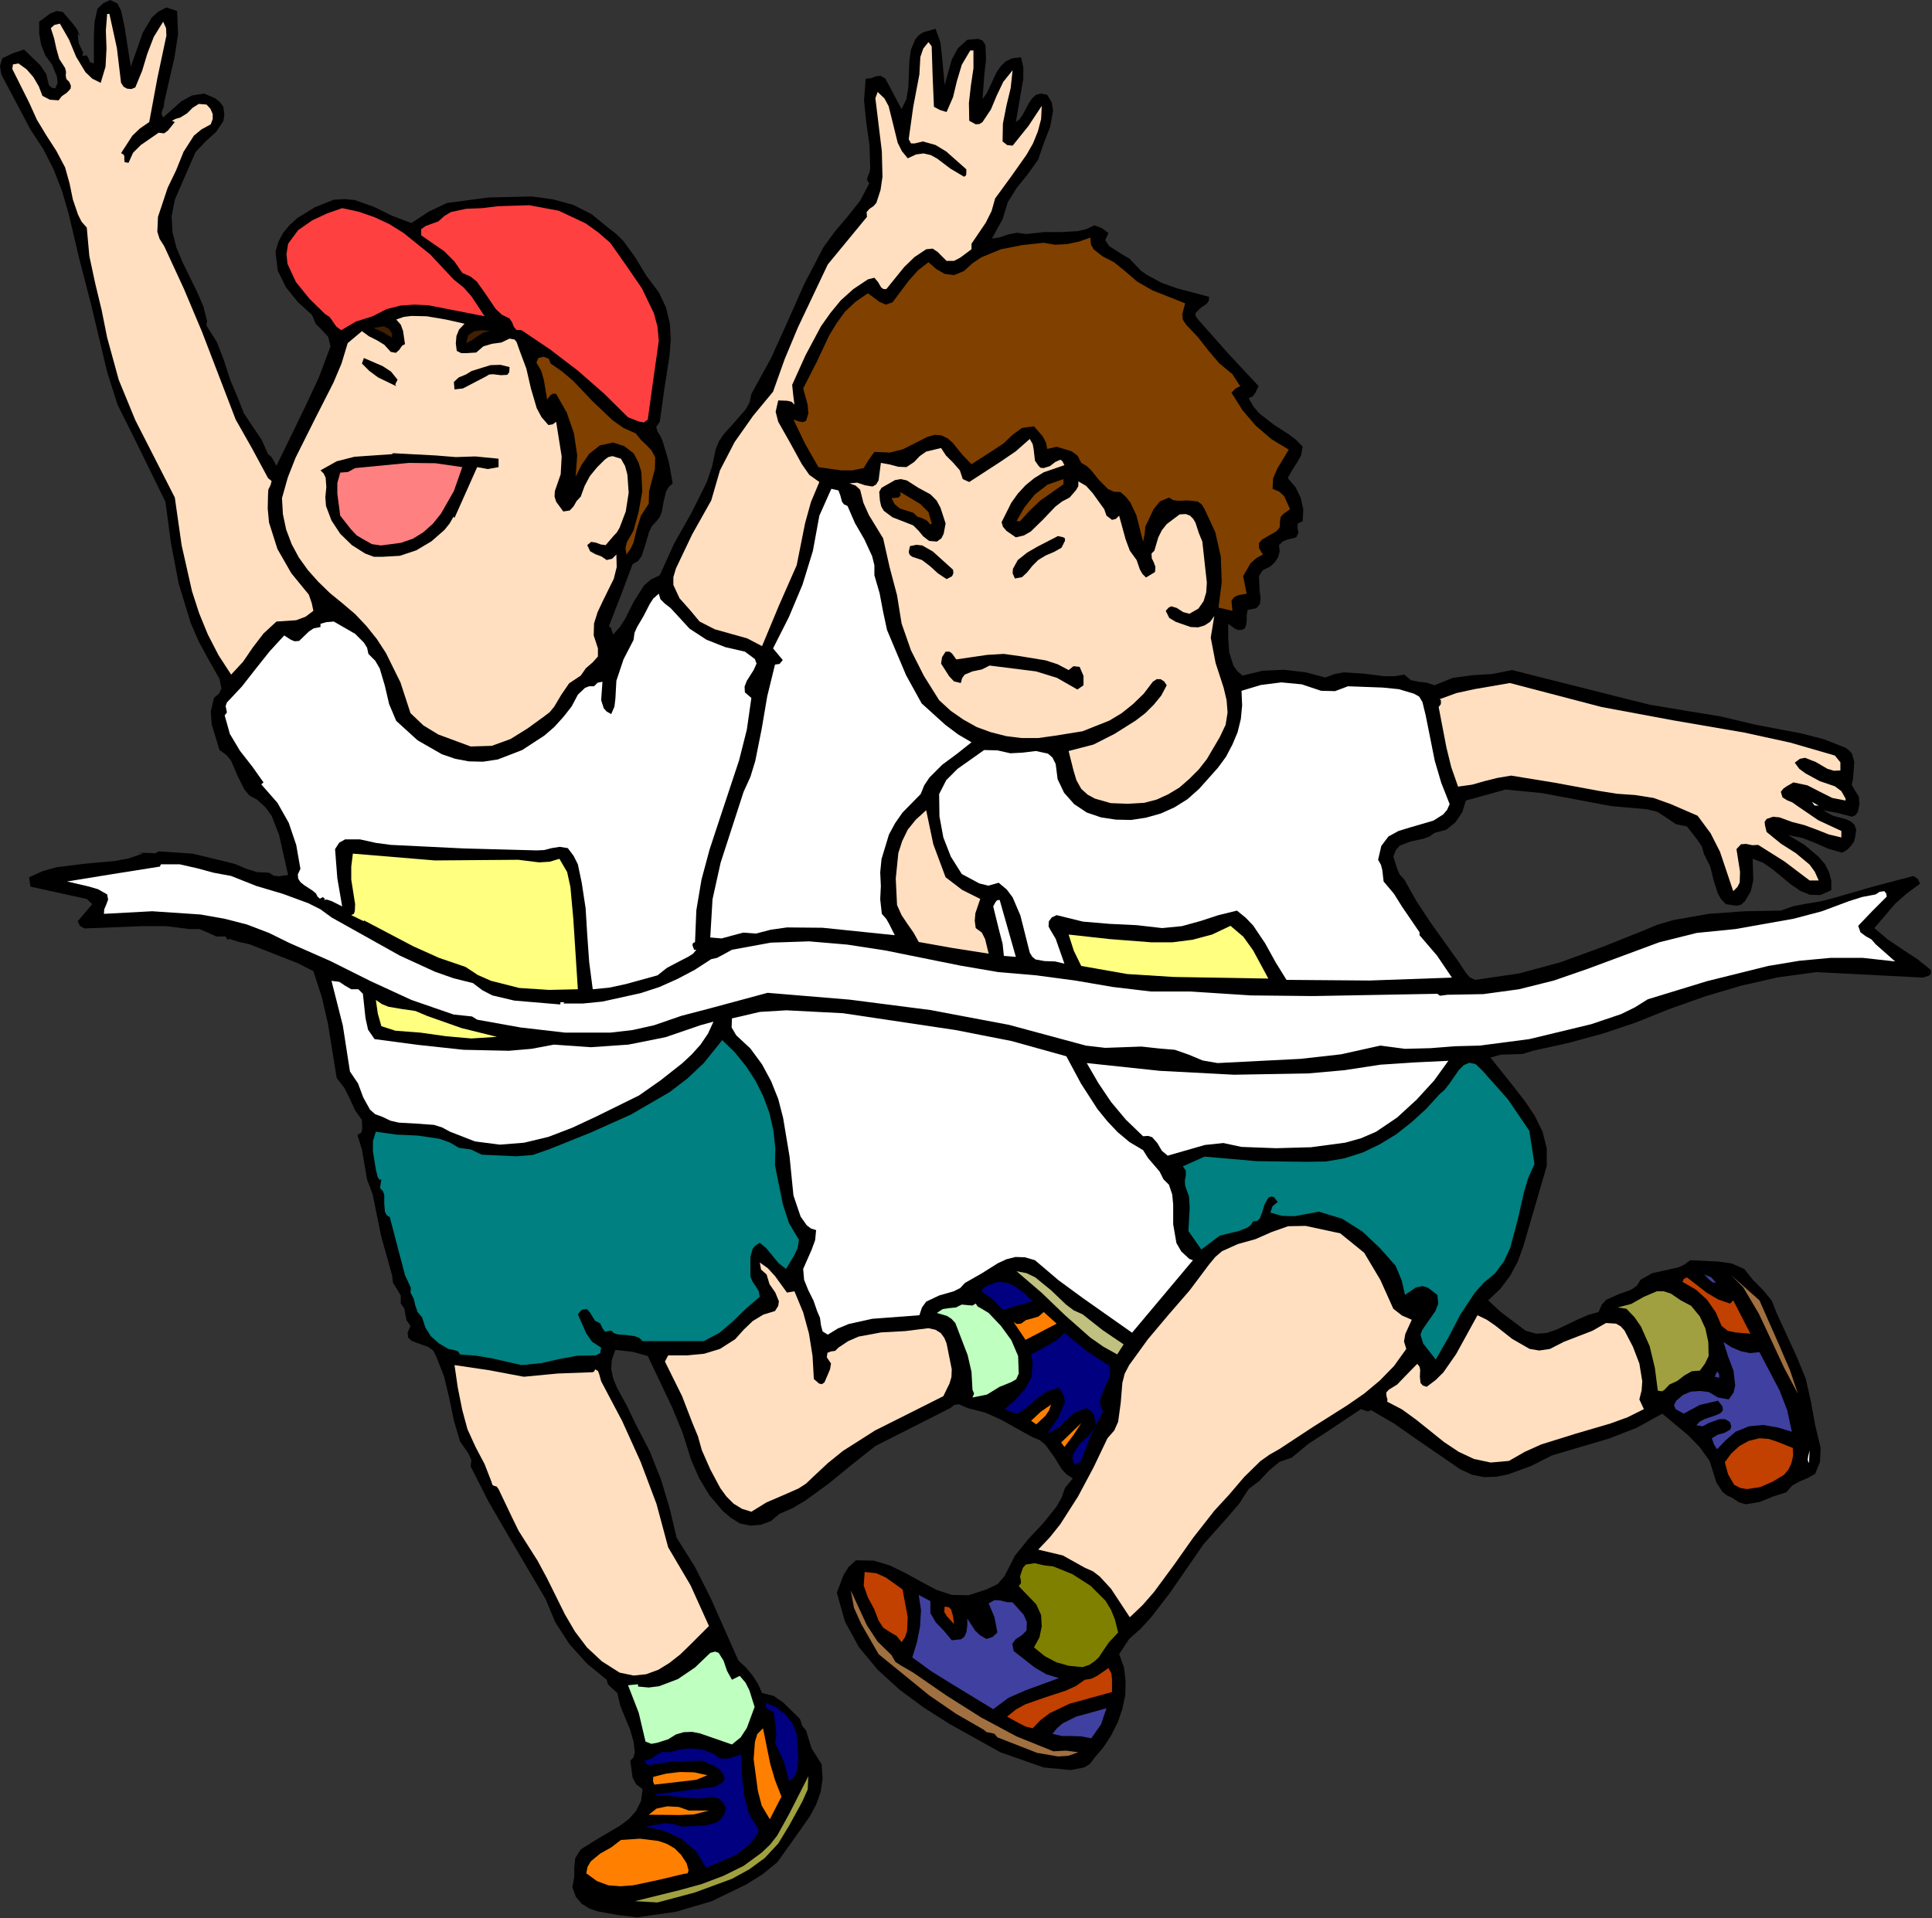
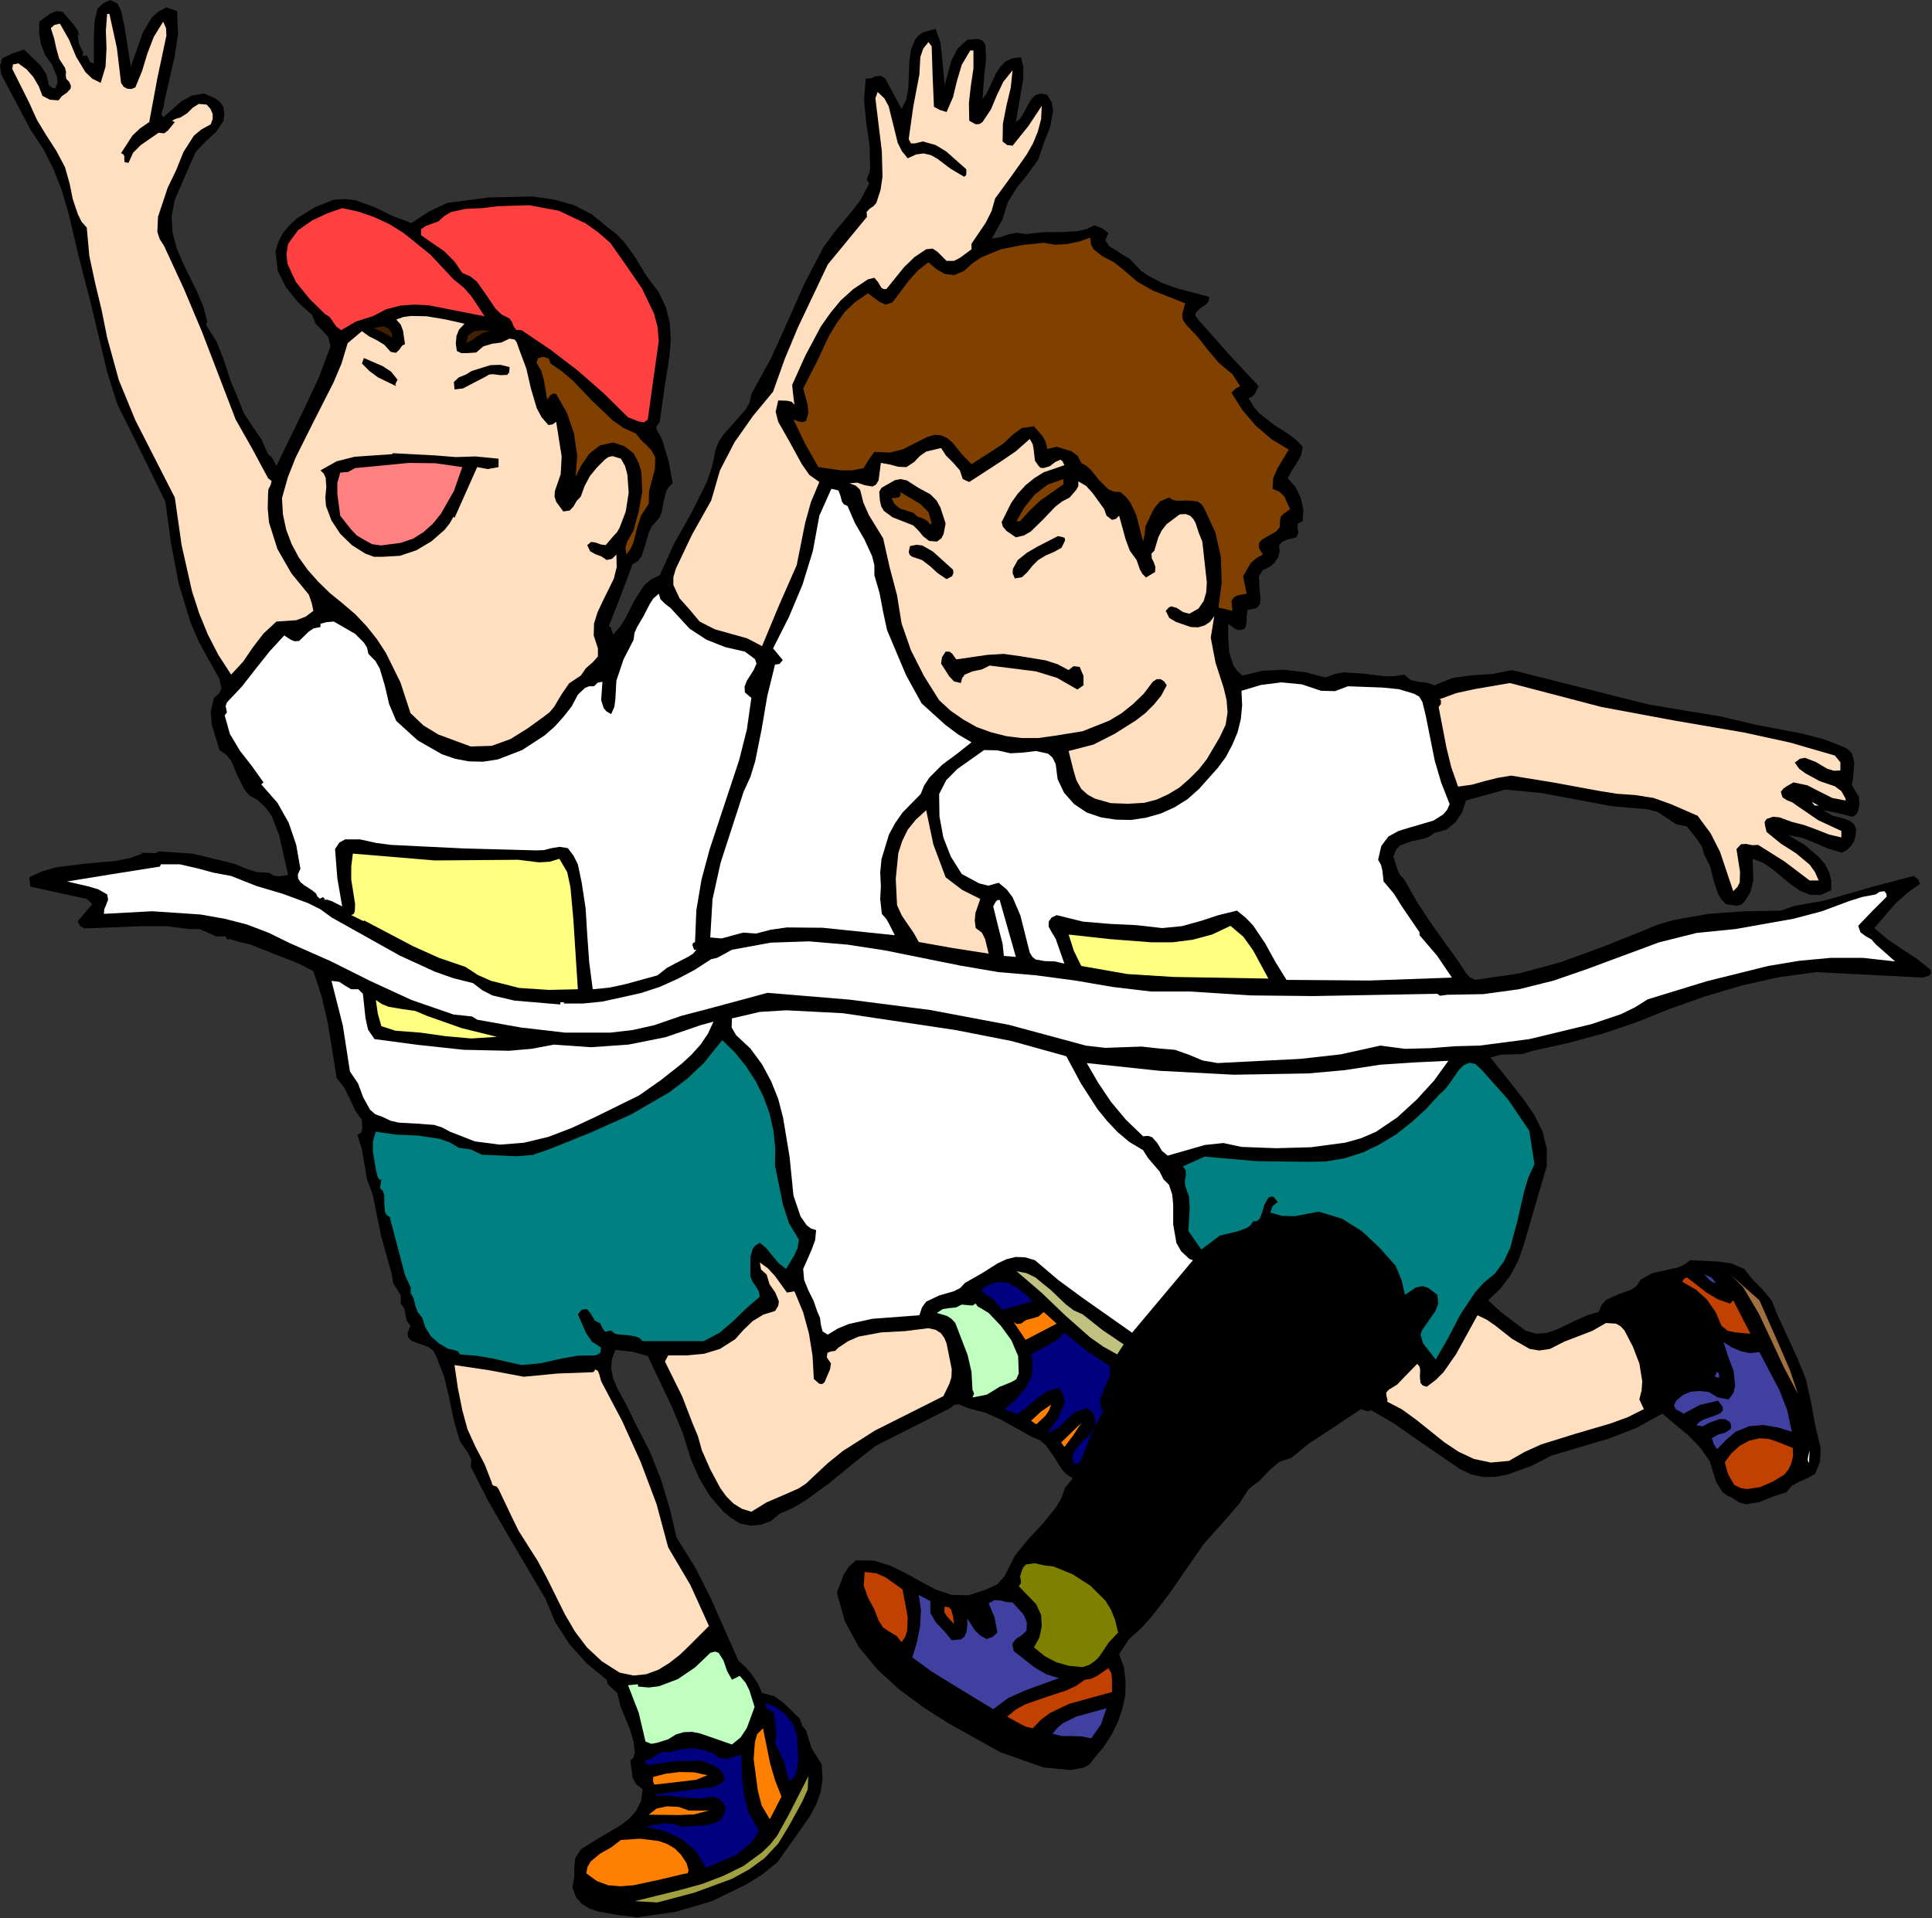
<svg xmlns="http://www.w3.org/2000/svg" xmlns:ns1="http://sodipodi.sourceforge.net/DTD/sodipodi-0.dtd" xmlns:ns2="http://www.inkscape.org/namespaces/inkscape" version="1.0" width="151.587mm" height="150.495mm" id="svg152" ns1:docname="JPGAJ012.WMF">
  <rect width="100%" height="100%" fill="#333333" stroke="none" />
  <ns1:namedview pagecolor="#ffffff" bordercolor="#666666" borderopacity="1" objecttolerance="10" gridtolerance="10" guidetolerance="10" ns2:pageopacity="0" ns2:pageshadow="2" ns2:window-width="640" ns2:window-height="480" id="namedview154" />
  <defs id="defs6">
    <clipPath clipPathUnits="userSpaceOnUse" id="clipWmfPath1">
      <path d="M 0,0 L 572.832,0 L 572.832,568.704 L 0,568.704 z" id="path2" />
    </clipPath>
    <pattern id="WMFhbasepattern" patternUnits="userSpaceOnUse" width="6" height="6" x="0" y="0" />
  </defs>
  <path style="fill:#000000;fill-rule:evenodd;fill-opacity:1;stroke:none;" clip-path="url(#clipWmfPath1)" d="  M 36.96,8.064   L 38.784,19.776   L 42.336,9.696   L 45.024,5.184   L 46.944,3.456   L 49.344,2.208   L 52.512,3.264   L 52.8,10.176   L 51.744,16.992   L 48.672,30.432   L 48.576,31.68   L 48.096,32.736   L 47.904,33.792   L 48.384,34.848   L 53.76,30.048   L 56.928,28.32   L 60.576,27.744   L 63.84,29.184   L 65.184,30.24   L 66.24,31.68   L 66.528,33.984   L 66.24,35.904   L 64.128,39.072   L 61.056,41.856   L 57.984,45.12   L 54.912,52.128   L 51.84,59.232   L 50.88,64.224   L 51.168,68.928   L 52.32,73.44   L 54.144,77.76   L 58.368,86.4   L 60.288,90.816   L 61.44,95.328   L 61.248,95.904   L 61.248,96.576   L 64.32,101.472   L 66.432,106.944   L 68.256,112.608   L 70.56,118.08   L 72.288,122.496   L 74.88,126.432   L 77.568,130.368   L 79.488,134.688   L 80.352,135.36   L 80.928,136.224   L 81.984,138.144   L 90.432,120.768   L 94.56,111.936   L 98.016,102.72   L 97.344,99.936   L 95.52,97.92   L 93.6,96   L 92.544,93.408   L 88.32,89.568   L 84.768,85.152   L 82.368,80.256   L 81.696,74.592   L 82.56,71.712   L 83.904,69.12   L 85.824,66.816   L 88.128,64.704   L 93.408,61.44   L 98.976,59.232   L 102.24,59.04   L 105.216,59.328   L 110.88,61.344   L 116.352,64.032   L 122.016,66.144   L 127.104,62.784   L 132.576,60.192   L 144.96,58.56   L 157.824,58.272   L 164.064,59.136   L 170.016,60.768   L 175.488,63.552   L 180.288,67.488   L 182.784,69.408   L 184.896,71.52   L 188.448,76.416   L 191.616,81.696   L 195.36,86.688   L 197.472,91.104   L 198.624,95.808   L 198.912,100.704   L 198.528,105.6   L 196.992,115.488   L 195.648,125.088   L 194.592,126.624   L 194.976,127.968   L 195.84,129.312   L 196.512,130.848   L 198.336,136.992   L 199.488,143.328   L 198.336,144.384   L 197.568,145.632   L 196.8,148.704   L 196.224,151.872   L 195.648,153.312   L 194.688,154.56   L 193.344,156   L 192.48,157.728   L 191.424,161.376   L 190.272,164.928   L 189.216,166.368   L 187.584,167.328   L 184.128,176.544   L 180.576,185.664   L 181.248,186.24   L 181.344,186.816   L 181.824,188.16   L 183.744,186.048   L 185.376,183.552   L 187.968,178.368   L 190.944,173.664   L 193.056,171.84   L 195.648,170.592   L 199.872,161.28   L 204.96,152.256   L 209.568,143.04   L 211.2,138.24   L 212.256,133.152   L 213.216,130.848   L 214.656,128.736   L 218.016,124.992   L 221.184,121.344   L 222.336,119.232   L 222.816,116.832   L 228.672,106.176   L 233.664,95.136   L 238.56,84.096   L 244.224,73.248   L 247.68,68.544   L 251.424,64.128   L 255.072,59.52   L 257.76,54.432   L 257.088,53.28   L 257.376,52.224   L 257.856,51.168   L 258.048,49.92   L 257.856,43.104   L 256.896,36.384   L 256.224,29.856   L 256.704,23.328   L 258.24,23.232   L 259.68,22.656   L 261.12,22.464   L 262.56,23.328   L 267.36,32.352   L 268.8,29.376   L 269.376,25.824   L 269.664,18.144   L 270.144,14.688   L 271.392,11.712   L 272.352,10.56   L 273.696,9.6   L 277.44,8.544   L 278.88,12.576   L 279.36,16.896   L 280.128,25.248   L 282.24,17.664   L 284.064,14.304   L 286.848,11.808   L 290.016,11.52   L 291.36,12   L 292.224,13.344   L 292.416,17.664   L 291.936,21.696   L 291.36,29.376   L 292.608,27.648   L 293.568,25.632   L 295.488,21.504   L 296.736,19.68   L 298.176,18.24   L 300.192,17.28   L 302.784,16.992   L 303.456,19.968   L 303.456,23.328   L 301.248,36.192   L 302.4,35.328   L 303.36,33.888   L 305.088,30.624   L 306.048,29.184   L 307.2,28.128   L 308.736,27.744   L 310.56,28.128   L 311.904,30.432   L 312.288,32.832   L 311.424,37.632   L 309.504,42.528   L 307.872,47.328   L 304.8,51.648   L 301.536,55.68   L 298.848,60   L 297.312,64.992   L 294.144,70.752   L 296.544,70.368   L 299.04,69.504   L 301.632,69.024   L 304.416,69.408   L 309.6,68.832   L 314.592,68.832   L 319.584,68.544   L 322.08,67.968   L 324.576,66.816   L 326.784,67.68   L 328.704,69.12   L 327.744,71.232   L 328.896,72.96   L 332.928,75.552   L 334.944,76.704   L 336.576,78.432   L 338.304,80.256   L 340.224,81.6   L 344.544,83.904   L 349.152,85.536   L 358.56,88.032   L 358.464,89.184   L 357.888,90.048   L 355.968,91.392   L 354.528,92.832   L 354.528,93.696   L 355.296,94.752   L 364.128,104.736   L 373.248,114.528   L 372.192,116.64   L 371.424,117.6   L 370.272,118.08   L 371.712,120.576   L 373.44,122.592   L 377.76,125.952   L 382.368,128.928   L 384.48,130.56   L 386.304,132.48   L 385.824,135.072   L 384.576,137.28   L 383.136,139.488   L 381.888,141.792   L 384.192,144.48   L 385.728,147.648   L 386.496,151.104   L 386.304,154.56   L 384.864,155.232   L 384.768,156.48   L 385.056,158.016   L 384.384,159.36   L 381.696,160.032   L 380.352,160.608   L 379.296,161.664   L 379.488,163.488   L 379.008,165.312   L 377.952,166.848   L 376.704,168   L 374.4,169.152   L 373.344,170.88   L 373.536,175.2   L 373.824,177.312   L 373.632,179.136   L 372.576,180.384   L 369.984,180.864   L 369.696,182.496   L 369.696,184.32   L 369.408,185.856   L 368.928,186.528   L 368.16,186.816   L 367.008,186.816   L 366.048,186.336   L 364.224,184.992   L 364.224,189.12   L 364.512,193.44   L 365.76,197.376   L 366.912,199.008   L 368.448,200.352   L 374.4,198.912   L 380.832,198.624   L 387.264,199.392   L 393.024,200.928   L 395.808,199.872   L 398.592,199.392   L 404.448,199.776   L 410.496,200.544   L 413.472,200.544   L 416.448,200.064   L 418.368,201.696   L 420.672,202.176   L 423.168,202.464   L 425.376,203.232   L 430.848,201.024   L 436.608,200.256   L 442.56,199.872   L 448.416,198.72   L 478.848,206.4   L 489.216,208.992   L 499.584,210.72   L 510.144,212.448   L 520.704,214.944   L 534.336,217.536   L 540.96,219.264   L 547.296,221.76   L 548.448,222.624   L 549.216,223.584   L 549.888,225.984   L 549.504,230.976   L 549.12,232.704   L 550.08,234.432   L 551.232,236.256   L 551.424,238.464   L 550.944,240.768   L 550.272,241.728   L 549.216,242.208   L 544.8,241.056   L 540.576,240.288   L 543.552,241.92   L 547.2,242.88   L 548.736,243.552   L 549.888,244.512   L 550.464,246.048   L 550.176,248.064   L 549.792,249.6   L 548.832,250.944   L 547.68,252.096   L 546.24,252.864   L 542.208,251.712   L 538.272,249.984   L 534.336,248.448   L 530.304,247.68   L 535.008,250.464   L 539.328,254.112   L 541.152,256.224   L 542.4,258.624   L 543.072,261.216   L 543.072,264   L 539.808,265.44   L 536.736,265.344   L 533.856,264.192   L 531.072,262.272   L 525.6,257.76   L 522.816,255.84   L 519.744,254.688   L 519.936,261.024   L 519.168,264.384   L 517.44,267.264   L 516.288,268.32   L 514.848,268.608   L 511.776,268.128   L 510.336,266.592   L 509.376,264.864   L 508.128,260.928   L 507.168,256.992   L 505.344,253.344   L 504.672,251.04   L 503.328,249.024   L 500.256,245.088   L 496.992,244.416   L 494.304,242.592   L 491.52,240.768   L 488.448,240   L 477.696,239.04   L 467.52,237.12   L 457.248,235.2   L 446.496,234.144   L 434.688,237.408   L 433.632,240.864   L 431.616,243.84   L 428.928,246.048   L 425.376,247.008   L 423.936,248.064   L 422.112,248.736   L 418.464,249.504   L 415.104,250.752   L 413.952,252.096   L 413.184,254.016   L 414.336,257.664   L 415.104,259.392   L 416.448,260.832   L 420,267.168   L 424.032,273.312   L 432.672,285.408   L 434.688,288.48   L 435.84,289.824   L 437.472,290.592   L 450.528,288.672   L 462.912,285.312   L 475.008,280.896   L 486.816,276.192   L 491.424,274.272   L 496.32,272.832   L 506.688,271.008   L 517.44,270.24   L 528.096,270.048   L 531.936,268.704   L 536.064,267.936   L 540.096,267.264   L 544.128,266.208   L 555.744,262.848   L 567.456,259.776   L 568.8,260.736   L 569.376,262.08   L 565.44,264.96   L 561.984,268.032   L 555.84,275.232   L 559.776,278.592   L 564.192,281.568   L 568.608,284.448   L 572.544,287.616   L 572.64,288.672   L 572.064,289.344   L 570.24,289.92   L 538.656,288.288   L 527.328,289.824   L 516.288,292.32   L 505.632,295.488   L 495.072,299.232   L 485.28,303.168   L 475.296,306.528   L 465.024,309.312   L 454.56,311.616   L 451.488,312.576   L 448.32,312.672   L 445.056,312.768   L 441.984,313.632   L 448.8,322.176   L 452.16,326.496   L 455.136,330.912   L 457.44,335.616   L 458.688,340.608   L 458.688,345.792   L 457.056,351.36   L 451.68,369.792   L 450.048,374.208   L 447.84,378.336   L 444.96,382.176   L 441.312,385.632   L 445.056,389.088   L 449.376,392.352   L 452.448,394.656   L 455.52,395.52   L 458.592,395.328   L 461.664,394.272   L 467.904,391.296   L 470.976,389.952   L 474.048,389.088   L 475.008,386.88   L 476.352,385.44   L 480,383.808   L 483.744,382.464   L 485.376,381.312   L 486.528,379.488   L 489.984,377.568   L 493.92,376.704   L 497.76,375.84   L 499.584,374.976   L 501.216,373.728   L 509.472,374.112   L 513.504,374.688   L 517.248,376.32   L 519.84,379.584   L 522.816,382.56   L 525.408,385.728   L 526.848,389.376   L 532.896,402.528   L 535.488,408.864   L 537.024,415.68   L 538.272,422.592   L 539.904,429.408   L 539.712,433.536   L 538.272,437.088   L 536.064,438.336   L 533.76,439.296   L 531.456,440.544   L 529.728,442.56   L 525.792,443.808   L 521.76,445.44   L 517.728,446.112   L 515.712,445.536   L 513.696,444.192   L 512.16,443.52   L 510.816,442.464   L 508.992,439.68   L 506.976,433.248   L 504.096,429.216   L 500.64,425.664   L 492.96,419.232   L 485.28,423.456   L 477.12,426.624   L 460.224,431.616   L 453.984,434.784   L 447.072,437.28   L 443.616,437.952   L 440.064,438.048   L 436.608,437.376   L 433.056,435.744   L 419.904,426.72   L 413.472,422.208   L 406.56,418.176   L 405.792,418.56   L 404.928,418.368   L 403.584,417.888   L 393.216,424.8   L 388.032,428.16   L 383.04,432.288   L 379.392,433.536   L 376.32,436.128   L 373.536,439.104   L 370.272,441.6   L 367.488,445.92   L 364.032,449.952   L 356.928,457.92   L 346.848,472.512   L 341.376,479.616   L 338.304,482.976   L 334.848,486.048   L 331.872,490.56   L 333.312,494.496   L 333.792,498.624   L 333.696,502.752   L 332.832,506.784   L 331.488,510.72   L 329.568,514.56   L 327.264,518.112   L 324.576,521.28   L 323.232,523.104   L 321.504,524.16   L 317.472,524.928   L 309.504,524.16   L 296.64,519.648   L 281.664,511.296   L 274.08,506.496   L 266.784,501.12   L 260.256,495.168   L 254.688,488.448   L 250.56,480.864   L 248.16,472.32   L 250.176,467.04   L 251.616,464.736   L 253.824,462.72   L 259.104,462.816   L 263.904,464.256   L 268.608,466.56   L 273.12,469.056   L 277.632,471.456   L 282.24,472.992   L 287.232,473.088   L 292.512,471.36   L 295.776,469.824   L 297.888,467.424   L 300.96,461.376   L 304.896,456.48   L 309.312,451.776   L 313.248,446.88   L 314.784,444.192   L 315.84,441.216   L 318.144,438.432   L 316.32,437.28   L 314.88,435.744   L 312.576,432   L 309.984,428.448   L 308.352,427.104   L 306.048,426.144   L 296.928,421.056   L 292.224,418.944   L 287.04,417.6   L 284.352,416.448   L 283.008,416.64   L 281.76,417.6   L 259.584,428.832   L 252.672,434.304   L 245.76,439.968   L 238.752,445.056   L 235.008,447.264   L 231.072,448.992   L 228.576,451.104   L 225.696,452.16   L 222.528,452.448   L 219.36,451.776   L 216.768,450.144   L 214.368,448.128   L 210.432,443.52   L 207.36,438.432   L 204.96,432.96   L 202.464,424.992   L 199.296,417.312   L 192.096,402.144   L 187.584,400.896   L 182.496,400.32   L 181.44,403.2   L 181.248,405.984   L 181.824,408.768   L 182.976,411.552   L 185.952,417.024   L 188.544,422.4   L 192.672,430.368   L 196.032,438.816   L 198.624,447.456   L 200.64,456   L 206.112,464.736   L 210.72,473.856   L 218.976,492.48   L 221.184,494.496   L 223.104,496.8   L 224.736,499.296   L 225.984,502.08   L 229.44,502.944   L 232.224,504.864   L 237.216,509.76   L 237.888,511.776   L 239.04,513.216   L 240.672,518.496   L 243.648,523.2   L 243.936,527.52   L 243.36,531.456   L 242.016,535.2   L 240.096,538.752   L 235.296,545.568   L 230.496,552.288   L 225.984,555.936   L 221.184,558.912   L 211.104,563.808   L 200.352,566.976   L 188.928,568.608   L 183.36,567.936   L 177.408,566.88   L 174.816,566.016   L 172.512,564.576   L 170.784,562.56   L 169.728,559.68   L 170.304,556.704   L 170.304,553.824   L 170.592,551.04   L 172.224,548.448   L 177.792,544.992   L 183.84,541.44   L 186.528,539.424   L 188.64,537.024   L 190.08,534.144   L 190.56,530.592   L 188.64,529.152   L 187.584,527.136   L 186.912,522.144   L 187.872,521.184   L 188.256,519.744   L 187.872,516.48   L 186.816,512.832   L 185.376,509.376   L 183.936,505.824   L 183.072,502.08   L 181.152,500.352   L 180.288,499.488   L 179.904,498.144   L 174.048,493.344   L 168.864,487.584   L 164.64,481.056   L 161.76,474.144   L 150.336,454.752   L 144.672,444.96   L 139.584,434.88   L 139.776,432.96   L 138.912,431.04   L 136.416,427.488   L 134.592,421.248   L 133.248,414.72   L 131.712,408.288   L 129.312,402.144   L 128.448,400.512   L 127.008,399.456   L 123.552,398.208   L 122.016,397.632   L 121.056,396.672   L 120.864,395.232   L 121.728,393.216   L 120.576,391.584   L 120.192,389.76   L 119.904,388.032   L 118.848,386.592   L 118.848,384.192   L 117.696,382.272   L 116.544,380.448   L 116.256,378.144   L 112.992,366.432   L 110.496,354.144   L 108.864,349.824   L 108.096,345.408   L 107.328,340.896   L 105.984,336.576   L 107.136,335.904   L 107.424,334.752   L 107.328,332.16   L 105.312,329.28   L 103.776,325.92   L 102.144,322.656   L 99.84,319.68   L 97.248,303.552   L 95.424,295.68   L 92.928,288   L 88.224,285.6   L 83.52,283.776   L 74.016,280.032   L 70.944,279.36   L 67.872,278.4   L 67.872,278.688   L 67.296,278.496   L 66.912,277.728   L 64.128,277.728   L 61.632,276.576   L 59.136,275.52   L 56.16,275.52   L 49.248,274.656   L 42.144,274.656   L 27.84,275.232   L 24.96,275.328   L 23.712,274.56   L 23.04,273.216   L 27.36,268.128   L 25.728,266.592   L 9.024,262.944   L 8.64,260.16   L 12.672,258.336   L 16.8,257.184   L 25.248,256.128   L 33.888,255.36   L 38.112,254.592   L 42.24,253.152   L 41.664,252.768   L 40.704,252.864   L 44.448,252.96   L 46.08,253.056   L 47.04,252.48   L 57.12,253.152   L 66.24,255.36   L 69.696,256.224   L 72.864,257.568   L 76.128,258.624   L 79.776,258.816   L 81.12,259.68   L 82.656,259.872   L 85.44,259.488   L 82.752,247.584   L 80.544,241.92   L 78.72,239.424   L 76.224,237.12   L 74.016,235.968   L 72.48,234.144   L 70.368,229.92   L 68.544,225.6   L 67.104,223.872   L 65.088,222.432   L 62.784,214.848   L 62.496,211.008   L 63.456,206.976   L 64.992,205.632   L 65.664,204.192   L 65.088,201.312   L 61.824,195.552   L 58.944,190.272   L 56.544,184.704   L 52.992,173.088   L 50.688,160.992   L 49.056,148.8   L 39.456,129.216   L 34.848,120   L 31.776,110.304   L 26.976,90.144   L 23.52,76.8   L 20.352,63.36   L 18.432,56.736   L 15.936,50.304   L 12.864,44.256   L 9.024,38.4   L 0.384,22.08   L 0,19.584   L 0.672,17.28   L 3.936,15.744   L 7.104,14.688   L 11.904,19.296   L 13.728,21.984   L 14.496,25.248   L 15.36,26.016   L 16.416,26.208   L 17.088,24.576   L 16.896,22.752   L 15.456,19.2   L 13.44,16.416   L 12.192,13.248   L 11.616,9.888   L 11.616,6.432   L 14.88,4.032   L 16.8,3.264   L 18.624,3.552   L 21.504,6.912   L 22.944,8.832   L 23.712,10.848   L 23.04,9.888   L 23.328,12.768   L 24.672,15.648   L 24.384,16.608   L 25.728,16.416   L 26.208,17.28   L 26.688,18.432   L 27.84,18.816   L 27.84,10.56   L 28.032,6.528   L 28.896,2.592   L 30.624,0.96   L 32.64,0   L 34.848,1.056   L 35.904,3.168   L 36.96,8.064  z " id="path8" />
  <path style="fill:#ffdfbf;fill-rule:evenodd;fill-opacity:1;stroke:none;" clip-path="url(#clipWmfPath1)" d="  M 32.448,4.128   L 34.656,14.208   L 35.904,24.576   L 36.672,25.728   L 37.728,26.304   L 38.976,26.4   L 40.128,25.92   L 42.144,21.024   L 43.68,15.936   L 45.6,10.944   L 48.384,6.432   L 49.248,8.352   L 49.344,10.56   L 46.656,23.232   L 44.256,36.192   L 41.472,38.112   L 39.264,40.224   L 35.904,45.408   L 36.576,45.792   L 36.864,46.272   L 36.864,47.328   L 36.96,48.096   L 38.112,48.288   L 39.456,45.312   L 41.76,43.008   L 47.04,39.36   L 48.672,39.552   L 49.824,38.688   L 51.84,36.192   L 50.976,35.808   L 52.128,35.232   L 53.472,34.848   L 55.488,33.6   L 57.12,31.968   L 58.944,30.816   L 61.248,31.008   L 62.4,32.256   L 63.072,33.792   L 63.072,35.328   L 62.496,36.864   L 59.712,38.4   L 57.504,40.224   L 54.432,45.024   L 52.224,50.496   L 49.728,55.68   L 46.848,64.32   L 46.656,68.736   L 47.328,70.848   L 48.672,72.96   L 54.528,85.632   L 59.904,98.4   L 69.888,124.416   L 74.784,133.056   L 79.488,141.792   L 80.544,142.656   L 80.256,143.808   L 79.584,145.152   L 79.488,146.592   L 79.392,150.816   L 79.776,154.944   L 82.272,162.816   L 86.4,170.016   L 91.584,176.352   L 92.448,178.848   L 92.928,181.152   L 90.624,182.88   L 87.84,183.936   L 81.984,184.32   L 78.144,187.872   L 74.976,192   L 72.096,196.224   L 68.544,200.064   L 64.8,194.304   L 61.632,188.16   L 59.04,181.824   L 56.928,175.296   L 53.856,161.664   L 51.84,147.552   L 40.128,124.608   L 35.232,112.704   L 31.776,100.128   L 30.144,91.968   L 28.224,84   L 26.496,75.936   L 25.728,67.488   L 24.192,65.76   L 23.136,63.648   L 21.6,59.136   L 20.64,54.432   L 19.296,49.632   L 16.704,44.736   L 13.728,40.128   L 10.944,35.52   L 8.64,30.432   L 3.648,20.448   L 3.84,19.104   L 5.472,18.816   L 7.872,20.544   L 9.888,22.848   L 11.52,25.632   L 12.576,28.416   L 14.784,29.568   L 17.376,29.76   L 18.336,28.512   L 19.872,27.456   L 20.928,26.304   L 21.024,25.44   L 20.544,24.288   L 19.68,23.424   L 19.488,22.368   L 19.584,21.312   L 19.296,20.16   L 17.568,17.472   L 16.704,14.4   L 16.032,11.328   L 15.072,8.352   L 16.128,7.392   L 17.76,7.008   L 20.448,11.712   L 22.56,16.8   L 25.344,21.408   L 27.36,23.328   L 29.856,24.576   L 31.296,19.776   L 31.584,14.4   L 31.392,9.024   L 31.776,4.128   L 32.448,4.128  z " id="path10" />
  <path style="fill:#ffdfbf;fill-rule:evenodd;fill-opacity:1;stroke:none;" clip-path="url(#clipWmfPath1)" d="  M 276.288,13.728   L 276.576,22.848   L 276.96,31.68   L 278.784,32.64   L 280.704,33.216   L 282.624,28.8   L 283.776,24   L 285.216,19.2   L 287.712,14.976   L 288.672,14.976   L 288.672,20.256   L 287.904,25.44   L 287.328,30.528   L 287.424,35.808   L 289.344,36.864   L 290.496,36.768   L 291.36,36.192   L 293.856,32.448   L 295.584,28.32   L 297.504,24.288   L 300.288,20.832   L 299.712,26.112   L 298.464,31.296   L 297.408,36.672   L 297.312,41.952   L 298.656,43.008   L 300.288,43.2   L 304.992,37.344   L 308.928,31.392   L 308.736,35.328   L 307.776,38.976   L 306.336,42.528   L 304.416,45.888   L 299.808,52.416   L 295.104,58.848   L 294.048,62.592   L 292.32,66.048   L 288.096,72.288   L 288.096,73.92   L 284.736,76.416   L 282.912,77.376   L 280.704,77.376   L 278.016,74.688   L 276.576,73.728   L 274.656,73.92   L 271.2,76.224   L 268.128,79.2   L 262.848,85.728   L 261.984,85.728   L 261.312,85.248   L 260.352,83.616   L 259.296,82.368   L 257.376,82.848   L 253.056,85.728   L 249.312,89.088   L 246.24,92.832   L 243.456,96.768   L 238.848,105.408   L 234.912,114.144   L 235.2,116.928   L 235.584,120   L 234.72,119.136   L 233.472,118.848   L 230.784,118.752   L 230.016,122.112   L 230.784,125.088   L 234.048,130.848   L 237.792,137.664   L 240,140.832   L 242.976,142.944   L 240.48,148.896   L 238.752,155.136   L 236.256,167.616   L 230.976,179.616   L 225.984,191.616   L 221.568,189.312   L 216.768,187.968   L 211.968,186.624   L 207.456,184.32   L 204.576,180.864   L 201.504,177.408   L 199.68,173.472   L 199.68,171.168   L 200.448,168.576   L 205.248,158.496   L 210.912,148.416   L 213.504,139.488   L 217.824,131.136   L 223.296,123.36   L 229.248,116.16   L 232.704,106.464   L 236.64,97.056   L 245.472,78.432   L 257.088,64.32   L 256.992,62.88   L 257.856,61.92   L 259.008,61.152   L 259.872,60.192   L 261.12,56.352   L 261.696,52.416   L 261.504,44.832   L 259.584,29.088   L 259.968,28.128   L 260.256,27.264   L 262.272,29.184   L 263.52,31.488   L 264.864,36.864   L 266.208,42.336   L 267.456,44.832   L 269.184,46.944   L 271.68,45.792   L 273.888,45.504   L 276,45.984   L 277.92,47.04   L 281.856,50.016   L 285.888,52.416   L 286.464,52.032   L 286.56,51.456   L 286.56,50.208   L 280.608,44.928   L 277.44,43.008   L 273.696,41.952   L 271.296,42.528   L 270.144,42.528   L 269.472,41.28   L 270.816,31.68   L 272.64,22.08   L 272.928,16.896   L 273.792,14.4   L 275.328,12.48   L 276.288,13.728  z " id="path12" />
  <path style="fill:#ff4040;fill-rule:evenodd;fill-opacity:1;stroke:none;" clip-path="url(#clipWmfPath1)" d="  M 180.96,72   L 185.76,78.816   L 190.368,85.536   L 193.92,92.928   L 194.976,96.864   L 195.36,101.088   L 193.728,112.608   L 192.096,124.416   L 190.944,125.28   L 189.408,124.992   L 186.24,123.744   L 179.04,116.64   L 171.36,109.92   L 163.2,103.68   L 154.656,97.92   L 153.12,97.824   L 152.352,96.864   L 151.872,95.616   L 151.104,94.464   L 148.8,93.312   L 146.976,91.584   L 144.192,87.456   L 141.408,83.52   L 139.488,81.984   L 137.088,80.928   L 134.784,77.568   L 131.712,74.496   L 124.896,69.792   L 124.896,67.968   L 126.24,67.008   L 129.984,65.664   L 131.808,64.032   L 133.728,62.88   L 138.24,61.92   L 142.944,61.728   L 147.648,61.152   L 156.96,60.864   L 165.696,62.496   L 173.664,66.24   L 177.408,68.928   L 180.96,72  z " id="path14" />
  <path style="fill:#ff4040;fill-rule:evenodd;fill-opacity:1;stroke:none;" clip-path="url(#clipWmfPath1)" d="  M 134.496,82.848   L 137.472,85.248   L 139.776,87.84   L 143.712,93.792   L 135.36,92.16   L 127.008,90.528   L 122.88,90.336   L 118.752,90.624   L 114.624,91.68   L 110.496,93.792   L 105.6,95.328   L 101.184,97.92   L 99.744,96.864   L 98.688,95.328   L 97.728,93.984   L 96.384,93.12   L 91.776,88.608   L 87.744,83.616   L 85.248,78.24   L 84.96,75.36   L 85.44,72.288   L 88.416,68.256   L 92.544,65.376   L 97.056,63.264   L 101.472,61.728   L 106.368,62.784   L 111.072,64.416   L 115.584,66.528   L 119.712,69.12   L 127.584,75.456   L 134.496,82.848  z " id="path16" />
  <path style="fill:#804000;fill-rule:evenodd;fill-opacity:1;stroke:none;" clip-path="url(#clipWmfPath1)" d="  M 323.328,70.464   L 323.52,72.48   L 324.288,73.92   L 326.976,76.032   L 330.336,77.76   L 333.216,80.064   L 337.248,83.52   L 341.76,86.112   L 351.456,89.952   L 350.592,93.216   L 350.784,94.848   L 351.744,96.288   L 355.2,99.936   L 358.272,103.872   L 361.536,107.712   L 365.472,110.976   L 367.776,114.528   L 366.432,115.2   L 365.184,116.448   L 368.448,121.632   L 372.384,126.24   L 377.088,130.272   L 382.176,133.344   L 378.816,138.912   L 377.568,141.792   L 377.376,144.96   L 379.392,145.824   L 380.832,147.168   L 382.56,151.008   L 380.544,152.448   L 379.776,153.312   L 379.584,154.56   L 379.488,156.384   L 378.528,157.536   L 375.552,159.264   L 374.208,160.032   L 373.344,161.088   L 373.344,162.528   L 374.496,164.448   L 372.576,165.504   L 370.848,167.04   L 368.64,170.88   L 369.696,176.064   L 367.104,176.544   L 365.952,177.12   L 365.184,178.176   L 365.472,181.152   L 361.344,180.192   L 362.304,172.608   L 362.016,165.024   L 360.384,157.824   L 357.216,151.008   L 356.352,149.568   L 355.104,148.704   L 352.224,148.416   L 349.344,148.512   L 347.904,148.32   L 346.656,147.552   L 343.968,148.704   L 342.144,150.912   L 339.648,156.192   L 339.456,158.4   L 338.976,160.608   L 336.96,152.736   L 335.232,149.088   L 333.984,147.456   L 332.256,145.92   L 330.336,145.824   L 328.608,145.056   L 325.92,142.368   L 323.52,139.392   L 322.176,138.144   L 320.64,137.28   L 319.584,135.168   L 317.76,133.824   L 313.344,132.48   L 310.56,133.152   L 310.176,131.232   L 309.216,129.408   L 306.624,126.432   L 303.072,126.912   L 300.288,128.928   L 297.696,131.424   L 294.816,133.344   L 288.096,137.664   L 285.312,134.784   L 282.528,131.328   L 280.992,129.984   L 279.168,129.12   L 277.248,128.928   L 274.944,129.6   L 267.744,133.248   L 263.904,134.208   L 259.296,134.016   L 257.568,136.416   L 256.128,138.816   L 252.768,139.488   L 249.408,139.488   L 242.688,138.528   L 238.752,131.616   L 235.296,124.416   L 236.928,124.992   L 238.08,125.184   L 239.04,124.8   L 239.712,122.592   L 239.52,120.096   L 238.176,115.2   L 242.112,107.52   L 245.856,99.552   L 248.064,95.904   L 250.56,92.448   L 253.728,89.472   L 257.376,86.976   L 260.736,89.472   L 262.656,90.336   L 264.672,89.664   L 269.568,83.136   L 272.256,80.16   L 275.328,77.76   L 277.632,79.776   L 280.128,81.216   L 282.912,81.6   L 285.888,80.352   L 288.288,78.144   L 290.976,76.32   L 296.832,73.92   L 303.168,72.672   L 309.504,72   L 312.864,72.576   L 316.416,72.384   L 320.064,71.616   L 323.328,70.464  z " id="path18" />
  <path style="fill:#ffdfbf;fill-rule:evenodd;fill-opacity:1;stroke:none;" clip-path="url(#clipWmfPath1)" d="  M 137.76,96   L 136.128,97.728   L 135.36,99.648   L 135.168,101.856   L 135.456,104.064   L 136.8,104.736   L 138.24,104.736   L 141.216,104.544   L 143.328,102.72   L 145.92,101.952   L 148.704,101.568   L 151.104,100.416   L 152.64,100.704   L 153.216,101.472   L 153.984,103.68   L 156.096,109.344   L 157.44,115.2   L 159.168,121.056   L 160.608,123.744   L 162.624,126.048   L 163.872,125.856   L 164.928,125.088   L 166.56,135.36   L 166.272,140.64   L 164.544,145.632   L 164.448,147.264   L 164.928,148.8   L 167.04,151.68   L 168.96,151.392   L 170.112,150.144   L 170.976,148.608   L 172.224,147.264   L 173.376,144.096   L 174.912,141.216   L 177.024,138.624   L 179.328,136.32   L 180.384,135.552   L 181.632,135.264   L 184.128,136.032   L 185.376,138.24   L 186.048,140.736   L 186.432,146.112   L 185.568,151.68   L 183.744,156.48   L 182.976,157.824   L 181.824,159.072   L 179.616,161.664   L 178.176,161.472   L 176.64,160.896   L 175.296,160.704   L 174.144,161.664   L 175.008,163.488   L 176.544,164.352   L 178.368,165.024   L 179.904,166.08   L 181.536,165.696   L 182.784,164.448   L 182.88,168.192   L 182.016,171.648   L 178.752,178.272   L 177.216,181.536   L 176.16,184.896   L 176.064,188.448   L 177.312,192.288   L 177.312,194.688   L 175.776,196.416   L 173.76,198.144   L 172.224,200.352   L 168.768,202.656   L 166.464,206.016   L 164.352,209.568   L 163.008,211.2   L 161.376,212.448   L 156.48,216   L 151.392,219.168   L 145.824,221.184   L 139.584,221.376   L 129.984,217.824   L 125.568,215.136   L 121.728,211.488   L 118.752,202.368   L 114.432,193.632   L 111.744,189.504   L 108.672,185.664   L 105.312,182.112   L 101.472,178.848   L 97.824,175.872   L 94.368,172.512   L 91.296,169.056   L 88.608,165.312   L 86.496,161.376   L 84.864,157.056   L 83.904,152.544   L 83.616,147.744   L 85.344,141.6   L 87.648,135.744   L 93.216,124.608   L 98.88,113.472   L 101.28,107.808   L 103.104,101.76   L 107.328,98.208   L 109.44,99.744   L 111.744,100.896   L 113.952,102.24   L 115.872,104.352   L 117.408,104.64   L 118.368,103.776   L 119.232,102.528   L 120.096,102.048   L 119.52,98.112   L 118.848,96.288   L 117.504,94.752   L 119.712,93.984   L 122.016,93.696   L 126.528,93.792   L 132.192,94.752   L 137.76,96  z " id="path20" />
  <path style="fill:#402000;fill-rule:evenodd;fill-opacity:1;stroke:none;" clip-path="url(#clipWmfPath1)" d="  M 116.256,98.88   L 116.256,100.128   L 113.664,98.592   L 110.784,97.248   L 113.856,96.768   L 115.296,97.536   L 116.256,98.88  z " id="path22" />
  <path style="fill:#402000;fill-rule:evenodd;fill-opacity:1;stroke:none;" clip-path="url(#clipWmfPath1)" d="  M 145.344,98.208   L 143.424,98.592   L 141.696,99.648   L 139.968,100.896   L 138.24,101.76   L 138.816,99.456   L 140.64,98.208   L 143.04,97.92   L 145.344,98.208  z " id="path24" />
  <path style="fill:#804000;fill-rule:evenodd;fill-opacity:1;stroke:none;" clip-path="url(#clipWmfPath1)" d="  M 163.296,107.808   L 166.752,110.208   L 169.92,112.896   L 175.68,118.944   L 181.632,124.608   L 184.896,126.912   L 188.544,128.544   L 190.08,130.464   L 191.712,132   L 193.248,133.632   L 194.304,135.648   L 194.208,139.104   L 193.344,142.368   L 192.48,145.728   L 192.384,149.376   L 190.08,152.928   L 188.832,156.864   L 187.872,160.896   L 187.008,162.72   L 185.76,164.448   L 185.472,162.432   L 185.952,160.704   L 187.872,157.344   L 189.408,151.68   L 190.464,145.728   L 190.176,139.872   L 189.312,137.088   L 187.872,134.4   L 185.088,132.288   L 181.824,131.232   L 177.888,132.096   L 174.72,134.592   L 172.416,137.952   L 170.688,141.408   L 171.168,135.072   L 170.208,128.544   L 168.096,122.4   L 164.928,116.832   L 164.064,116.736   L 163.296,117.12   L 162.24,118.464   L 161.28,112.704   L 160.512,110.016   L 159.072,107.52   L 159.648,106.176   L 161.184,105.792   L 162.72,106.368   L 163.296,107.808  z " id="path26" />
  <path style="fill:#000000;fill-rule:evenodd;fill-opacity:1;stroke:none;" clip-path="url(#clipWmfPath1)" d="  M 117.888,112.608   L 117.408,113.568   L 117.216,114.048   L 117.504,114.528   L 112.128,111.936   L 109.536,110.016   L 107.328,107.808   L 107.904,106.176   L 113.472,108.576   L 115.968,110.208   L 117.888,112.608  z " id="path28" />
  <path style="fill:#000000;fill-rule:evenodd;fill-opacity:1;stroke:none;" clip-path="url(#clipWmfPath1)" d="  M 151.104,108.864   L 151.008,110.4   L 150.432,111.168   L 148.512,111.264   L 146.208,110.976   L 145.056,111.072   L 144.096,111.648   L 139.488,114.048   L 137.28,115.2   L 134.784,115.488   L 134.592,113.28   L 136.032,111.936   L 138.144,111.072   L 139.872,110.016   L 145.44,108.288   L 148.416,108.192   L 151.104,108.864  z " id="path30" />
  <path style="fill:#ffdfbf;fill-rule:evenodd;fill-opacity:1;stroke:none;" clip-path="url(#clipWmfPath1)" d="  M 306.912,136.608   L 307.968,138.144   L 308.544,138.72   L 309.504,138.816   L 311.328,138.24   L 312.96,136.992   L 314.496,136.32   L 315.072,136.8   L 315.648,137.952   L 309.504,140.064   L 306.72,141.792   L 304.128,143.904   L 301.824,146.4   L 299.904,149.088   L 297.024,154.848   L 297.408,156.192   L 298.464,157.44   L 301.248,159.36   L 303.648,158.784   L 305.664,157.632   L 309.312,154.08   L 312.96,150.24   L 314.976,148.704   L 317.184,147.552   L 319.104,145.344   L 319.776,144.192   L 319.776,142.752   L 322.08,144.096   L 324,146.208   L 327.456,151.008   L 328.128,152.928   L 329.76,154.176   L 330.912,153.888   L 331.872,152.928   L 333.792,159.936   L 335.04,163.296   L 337.056,166.08   L 338.016,168.864   L 338.784,170.208   L 339.84,171.264   L 342.528,169.632   L 342.624,168.096   L 342.144,166.752   L 341.568,165.6   L 341.472,164.16   L 342.336,163.296   L 342.72,161.952   L 343.488,159.36   L 344.544,157.248   L 345.984,155.424   L 349.824,152.544   L 351.648,152.448   L 352.896,152.928   L 353.856,153.888   L 354.528,155.04   L 355.488,158.016   L 356.544,160.608   L 357.888,172.8   L 357.696,175.68   L 356.928,178.272   L 355.392,180.48   L 352.704,182.016   L 350.88,181.536   L 348.96,180.288   L 347.328,179.808   L 346.56,180.192   L 345.696,181.152   L 346.752,183.264   L 348.672,184.416   L 353.088,185.952   L 355.296,186.048   L 357.216,185.472   L 358.848,184.416   L 360.096,182.688   L 359.04,189.12   L 360.48,196.608   L 362.88,204   L 363.744,207.648   L 364.032,211.296   L 363.456,214.944   L 361.728,218.592   L 357.888,225.12   L 355.488,228.192   L 352.704,230.976   L 349.728,233.568   L 346.368,235.584   L 343.008,237.12   L 339.36,238.08   L 334.464,238.368   L 329.376,238.176   L 324.672,236.832   L 322.56,235.68   L 320.64,233.952   L 319.2,231.36   L 318.336,228.48   L 316.896,222.72   L 324.288,220.8   L 330.528,217.632   L 336.768,213.696   L 339.648,211.488   L 342.144,208.992   L 344.352,206.304   L 345.984,203.232   L 345.216,202.08   L 344.16,201.408   L 343.008,201.408   L 341.856,202.176   L 339.168,205.728   L 336,208.8   L 332.64,211.488   L 328.992,213.696   L 321.024,216.864   L 312.672,218.208   L 307.776,218.88   L 302.976,218.88   L 298.368,218.304   L 293.856,217.152   L 289.632,215.616   L 285.696,213.408   L 281.952,210.816   L 278.496,207.648   L 273.984,200.448   L 270.144,192.864   L 267.36,184.896   L 266.016,176.544   L 263.808,168.192   L 261.888,159.648   L 257.664,152.736   L 256.032,149.088   L 255.072,145.248   L 253.728,144   L 251.904,143.328   L 254.208,143.136   L 256.512,143.904   L 258.72,144.288   L 259.776,143.712   L 260.544,142.464   L 261.216,137.28   L 263.904,137.76   L 266.4,138.432   L 268.8,138.528   L 271.104,136.992   L 272.736,135.264   L 274.656,133.92   L 279.072,132.864   L 280.512,135.072   L 282.624,137.184   L 284.64,139.488   L 285.504,142.08   L 287.424,142.944   L 296.736,136.896   L 301.248,133.824   L 305.376,130.176   L 306.24,131.712   L 306.528,133.248   L 306.912,136.608  z " id="path32" />
  <path style="fill:#000000;fill-rule:evenodd;fill-opacity:1;stroke:none;" clip-path="url(#clipWmfPath1)" d="  M 140.928,135.36   L 147.84,136.032   L 147.84,138.528   L 144.672,139.104   L 141.504,138.528   L 134.784,153.6   L 134.496,153.216   L 133.344,155.232   L 131.808,157.152   L 127.968,160.512   L 123.456,163.2   L 118.56,164.832   L 113.472,165.12   L 110.88,165.12   L 108.288,164.16   L 104.352,161.664   L 100.896,158.304   L 98.304,154.368   L 96.672,150.048   L 96.48,147.456   L 96.768,144.48   L 96.576,141.696   L 96,140.448   L 95.04,139.488   L 99.84,136.8   L 105.12,135.456   L 116.256,134.688   L 116.544,134.4   L 129.216,135.072   L 135.168,135.552   L 140.928,135.36  z " id="path34" />
  <path style="fill:#ff8080;fill-rule:evenodd;fill-opacity:1;stroke:none;" clip-path="url(#clipWmfPath1)" d="  M 137.088,138.528   L 134.592,145.632   L 130.752,152.352   L 128.352,155.328   L 125.568,157.824   L 122.496,159.744   L 118.848,160.992   L 112.992,161.76   L 110.304,161.376   L 107.904,160.032   L 105.792,158.784   L 104.064,156.96   L 100.896,152.928   L 100.032,146.4   L 100.032,143.232   L 100.896,140.16   L 103.2,139.968   L 105.312,138.816   L 121.248,137.28   L 129.12,137.376   L 137.088,138.528  z " id="path36" />
  <path style="fill:#000000;fill-rule:evenodd;fill-opacity:1;stroke:none;" clip-path="url(#clipWmfPath1)" d="  M 275.904,146.592   L 277.728,148.416   L 278.88,150.528   L 280.416,155.232   L 279.84,158.304   L 279.168,159.648   L 277.824,160.608   L 275.52,160.416   L 273.792,159.072   L 272.352,157.344   L 270.816,155.808   L 264.672,153.408   L 262.08,151.488   L 261.312,150.144   L 260.928,148.416   L 260.736,145.824   L 261.408,144.672   L 262.56,144   L 265.44,142.368   L 267.072,142.08   L 268.896,142.464   L 272.352,144.672   L 275.904,146.592  z " id="path38" />
  <path style="fill:#804000;fill-rule:evenodd;fill-opacity:1;stroke:none;" clip-path="url(#clipWmfPath1)" d="  M 315.36,143.616   L 308.544,148.416   L 305.376,151.392   L 302.496,154.56   L 301.44,154.56   L 303.744,150.528   L 306.816,146.688   L 310.656,143.712   L 315.36,142.08   L 315.36,143.616  z " id="path40" />
  <path style="fill:#ffffff;fill-rule:evenodd;fill-opacity:1;stroke:none;" clip-path="url(#clipWmfPath1)" d="  M 251.328,150.048   L 253.536,155.136   L 256.32,159.936   L 258.624,164.928   L 259.296,167.616   L 259.296,170.592   L 260.832,175.872   L 261.888,181.44   L 263.04,186.816   L 265.056,191.616   L 268.704,200.256   L 273.312,208.608   L 280.32,214.944   L 284.16,217.824   L 288.096,220.128   L 283.872,223.488   L 279.456,226.752   L 275.616,230.592   L 274.08,232.896   L 273.024,235.488   L 267.648,240.96   L 265.44,244.128   L 263.616,247.488   L 261.408,254.784   L 261.024,258.72   L 261.216,262.752   L 261.024,266.688   L 261.504,271.008   L 262.848,272.544   L 263.712,274.08   L 265.344,277.344   L 243.936,275.136   L 233.376,275.04   L 228.576,275.712   L 224.16,276.864   L 220.416,276.576   L 217.152,277.44   L 213.984,278.304   L 210.624,278.016   L 211.296,266.688   L 213.696,255.84   L 220.512,234.816   L 222.528,230.4   L 223.968,225.696   L 225.888,216.096   L 227.52,206.496   L 229.824,197.088   L 231.168,196.896   L 232.128,195.744   L 229.248,192.288   L 233.952,182.976   L 237.984,173.376   L 241.056,163.392   L 242.976,152.928   L 246.528,144.96   L 248.64,145.44   L 249.216,146.976   L 249.696,148.8   L 250.272,149.568   L 251.328,150.048  z " id="path42" />
  <path style="fill:#804000;fill-rule:evenodd;fill-opacity:1;stroke:none;" clip-path="url(#clipWmfPath1)" d="  M 276.288,155.232   L 275.904,155.52   L 274.848,154.368   L 273.504,153.696   L 272.064,153.216   L 270.816,152.064   L 266.88,150.816   L 265.344,149.568   L 264.384,147.744   L 266.4,147.552   L 267.072,146.976   L 266.976,145.92   L 272.928,149.472   L 275.328,151.872   L 276.288,155.232  z " id="path44" />
  <path style="fill:#000000;fill-rule:evenodd;fill-opacity:1;stroke:none;" clip-path="url(#clipWmfPath1)" d="  M 315.84,160.32   L 314.784,162.432   L 312.576,163.68   L 310.08,164.736   L 307.872,166.08   L 306.144,167.808   L 304.608,169.728   L 303.072,171.168   L 300.96,171.552   L 300.288,170.016   L 300.384,168.672   L 301.824,166.08   L 304.608,163.872   L 307.584,162.144   L 313.728,158.976   L 315.072,159.264   L 315.744,159.552   L 315.84,160.32  z " id="path46" />
  <path style="fill:#000000;fill-rule:evenodd;fill-opacity:1;stroke:none;" clip-path="url(#clipWmfPath1)" d="  M 282.624,168.96   L 282.72,170.016   L 282.336,170.88   L 280.704,171.744   L 278.112,170.016   L 275.808,167.904   L 273.408,166.08   L 270.528,165.12   L 269.76,164.544   L 269.472,163.68   L 269.856,161.952   L 271.776,161.568   L 273.504,161.76   L 276.672,163.584   L 282.624,168.96  z " id="path48" />
  <path style="fill:#ffffff;fill-rule:evenodd;fill-opacity:1;stroke:none;" clip-path="url(#clipWmfPath1)" d="  M 200.16,181.728   L 204.48,186.432   L 209.472,189.696   L 215.04,191.904   L 220.896,193.248   L 223.872,195.456   L 224.352,196.8   L 223.488,198.72   L 221.472,201.888   L 220.8,203.616   L 220.896,205.344   L 222.816,206.976   L 221.472,216.384   L 219.168,225.504   L 213.312,243.168   L 210.432,251.904   L 208.032,260.832   L 206.496,269.952   L 206.112,279.36   L 205.44,279.744   L 205.344,280.32   L 205.824,281.664   L 206.496,281.664   L 205.536,282.816   L 204.192,283.68   L 201.024,285.312   L 197.76,287.04   L 194.976,289.248   L 185.568,291.84   L 180.672,292.896   L 175.776,293.376   L 174.72,285.312   L 174.144,277.248   L 173.664,269.376   L 172.512,261.792   L 171.36,256.32   L 170.112,253.824   L 168.384,251.52   L 165.984,251.136   L 163.584,251.52   L 161.376,252.096   L 159.072,252.192   L 137.568,251.616   L 115.872,250.56   L 111.552,249.984   L 106.752,248.928   L 102.336,248.928   L 100.608,249.888   L 99.36,251.808   L 100.032,260.448   L 101.472,268.8   L 98.4,267.264   L 96.96,266.784   L 96.096,266.88   L 96,266.88   L 96.384,266.592   L 95.712,266.016   L 95.328,266.304   L 94.848,266.496   L 94.176,265.92   L 93.696,264.96   L 92.64,264.096   L 90.144,262.464   L 89.088,261.6   L 88.416,260.544   L 88.32,259.296   L 89.088,257.664   L 87.84,250.56   L 85.632,244.032   L 82.272,238.08   L 77.472,232.608   L 78.144,232.032   L 74.88,227.424   L 71.136,222.624   L 68.16,217.632   L 66.624,212.16   L 67.296,211.296   L 67.104,210.336   L 66.912,209.376   L 67.296,208.32   L 71.712,203.616   L 75.84,198.336   L 79.968,193.152   L 84.288,188.448   L 86.208,189.696   L 87.36,190.176   L 88.704,190.08   L 91.584,187.296   L 93.024,186.336   L 95.04,185.952   L 95.04,184.992   L 96.768,184.512   L 98.976,184.32   L 105.312,187.968   L 107.904,190.56   L 108.864,192.096   L 109.248,193.92   L 111.264,195.936   L 112.608,198.24   L 114.144,203.424   L 115.392,208.8   L 117.504,213.792   L 123.84,219.552   L 131.04,223.68   L 134.976,225.024   L 139.008,225.792   L 143.232,225.888   L 147.648,225.216   L 154.848,222.432   L 161.472,218.112   L 164.448,215.52   L 167.136,212.544   L 169.536,209.472   L 171.36,206.016   L 173.472,204   L 174.72,203.52   L 176.16,203.52   L 177.216,202.464   L 178.656,202.176   L 178.272,207.648   L 179.04,210.048   L 179.904,211.008   L 181.248,211.776   L 182.208,209.568   L 182.496,207.168   L 182.784,201.888   L 184.896,195.552   L 187.872,189.792   L 188.16,187.68   L 188.928,185.952   L 190.848,182.688   L 192.672,179.136   L 193.728,177.504   L 195.36,176.064   L 195.84,177.696   L 197.184,179.04   L 198.816,180.288   L 200.16,181.728  z " id="path50" />
  <path style="fill:#000000;fill-rule:evenodd;fill-opacity:1;stroke:none;" clip-path="url(#clipWmfPath1)" d="  M 283.584,195.552   L 292.8,194.208   L 297.696,193.92   L 302.496,194.592   L 310.08,195.84   L 313.632,196.992   L 316.896,198.72   L 318.336,197.568   L 320.16,197.76   L 321.312,200.448   L 321.312,203.232   L 319.488,204.48   L 313.44,201.024   L 307.2,199.104   L 293.472,197.376   L 291.168,198.528   L 288.384,199.104   L 286.08,200.064   L 285.312,201.12   L 284.928,202.56   L 282.912,202.08   L 281.472,200.544   L 279.072,196.8   L 279.36,194.88   L 280.416,193.248   L 281.568,193.248   L 282.336,193.824   L 283.584,195.552  z " id="path52" />
  <path style="fill:#ffffff;fill-rule:evenodd;fill-opacity:1;stroke:none;" clip-path="url(#clipWmfPath1)" d="  M 399.744,203.52   L 410.016,203.904   L 414.816,204.384   L 419.328,205.728   L 420.864,206.592   L 421.824,208.224   L 422.784,212.16   L 425.472,225.6   L 427.392,232.128   L 429.888,238.464   L 429.12,240.192   L 427.968,241.536   L 425.088,243.36   L 418.176,245.376   L 414.72,246.432   L 411.744,248.064   L 409.632,250.848   L 408.672,254.976   L 409.536,256.512   L 409.92,258.048   L 410.304,261.408   L 413.376,265.056   L 415.776,268.896   L 420.96,276.48   L 420.96,277.344   L 426.144,283.392   L 430.56,289.92   L 406.08,290.784   L 381.504,290.592   L 378.24,285.312   L 375.168,279.744   L 371.616,274.464   L 369.408,272.16   L 366.816,270.048   L 361.344,271.392   L 356.064,273.12   L 350.496,274.656   L 344.64,275.232   L 337.056,274.368   L 329.088,273.984   L 321.12,273.312   L 313.344,271.392   L 311.904,272.064   L 311.04,273.216   L 310.944,274.752   L 311.616,276   L 313.056,278.4   L 315.648,285.792   L 312.864,285.12   L 309.792,285.024   L 307.104,284.544   L 306.144,283.776   L 305.376,282.528   L 302.592,271.488   L 300.288,266.112   L 298.56,263.808   L 296.16,261.792   L 293.088,262.656   L 290.4,261.984   L 285.216,259.2   L 281.952,254.016   L 279.744,248.352   L 278.592,242.112   L 278.496,235.488   L 280.608,231.36   L 283.968,228   L 291.84,222.432   L 295.776,222.528   L 299.616,223.392   L 303.264,223.2   L 307.2,222.72   L 310.752,223.488   L 312.096,224.64   L 313.056,226.56   L 313.632,231.072   L 315.552,235.104   L 318.528,238.464   L 322.272,240.96   L 326.496,242.4   L 330.912,243.072   L 335.424,243.168   L 339.84,242.496   L 344.256,241.248   L 348.288,239.424   L 352.128,237.024   L 355.584,233.952   L 361.152,227.712   L 363.552,224.448   L 365.472,220.8   L 367.008,217.152   L 367.968,213.216   L 368.352,209.184   L 368.16,204.864   L 373.92,203.136   L 379.968,202.368   L 386.016,202.944   L 391.776,204.864   L 395.904,204.96   L 399.744,203.52  z " id="path54" />
  <path style="fill:#ffdfbf;fill-rule:evenodd;fill-opacity:1;stroke:none;" clip-path="url(#clipWmfPath1)" d="  M 474.912,209.664   L 496.032,213.6   L 517.248,217.248   L 530.88,220.224   L 544.128,224.064   L 545.76,226.08   L 545.76,228.48   L 543.84,228.576   L 541.92,228   L 538.464,225.984   L 535.296,224.736   L 533.76,225.024   L 532.224,226.176   L 533.568,228   L 535.392,229.344   L 539.616,231.648   L 544.128,233.184   L 546.048,234.624   L 547.296,236.832   L 547.296,237.408   L 543.36,236.64   L 539.712,234.816   L 535.968,232.896   L 531.84,232.032   L 529.824,233.184   L 528.864,233.856   L 528.096,234.816   L 528.576,236.448   L 529.92,237.312   L 531.552,237.984   L 532.896,238.944   L 539.232,243.264   L 546.048,246.432   L 546.048,248.352   L 542.4,247.488   L 538.752,246.048   L 535.104,244.704   L 531.36,243.744   L 527.712,242.4   L 525.792,242.208   L 523.872,242.88   L 523.296,243.744   L 523.392,244.704   L 523.872,246.72   L 528.096,250.176   L 532.608,253.056   L 536.64,256.416   L 538.176,258.528   L 539.328,261.12   L 536.64,261.12   L 529.152,255.456   L 521.376,250.56   L 519.648,250.656   L 517.824,250.272   L 516.288,250.368   L 514.944,251.808   L 516,258.528   L 515.904,261.696   L 515.232,263.04   L 513.984,264.288   L 510.048,252.576   L 507.264,247.104   L 503.424,241.92   L 495.456,238.464   L 490.368,236.64   L 484.896,235.776   L 479.424,235.392   L 474.048,234.528   L 461.088,232.128   L 448.128,230.016   L 444.096,230.688   L 440.256,231.648   L 436.512,232.704   L 432.384,233.28   L 430.368,227.52   L 428.928,221.664   L 426.624,209.664   L 427.296,208.8   L 427.296,207.648   L 426.912,207.36   L 431.904,205.536   L 437.184,204.384   L 447.744,202.56   L 474.912,209.664  z " id="path56" />
  <path style="fill:#ffffff;fill-rule:evenodd;fill-opacity:1;stroke:none;" clip-path="url(#clipWmfPath1)" d="  M 539.328,238.944   L 538.08,238.848   L 537.312,237.792   L 539.328,238.944  z " id="path58" />
  <path style="fill:#ffdfbf;fill-rule:evenodd;fill-opacity:1;stroke:none;" clip-path="url(#clipWmfPath1)" d="  M 280.416,260.16   L 285.312,263.904   L 290.688,266.592   L 289.248,270.816   L 289.056,273.024   L 289.344,275.232   L 291.168,276.576   L 292.128,278.496   L 293.184,282.816   L 282.72,281.184   L 272.448,279.36   L 270.912,276.576   L 269.088,273.984   L 267.36,271.392   L 266.016,268.416   L 265.632,260.544   L 266.4,252.96   L 267.552,249.408   L 269.184,246.048   L 271.584,243.072   L 274.656,240.288   L 276.768,250.368   L 280.416,260.16  z " id="path60" />
  <path style="fill:#ffff80;fill-rule:evenodd;fill-opacity:1;stroke:none;" clip-path="url(#clipWmfPath1)" d="  M 153.696,254.976   L 159.84,255.744   L 163.008,255.552   L 165.888,254.688   L 168.192,258.624   L 169.152,263.04   L 170.016,272.544   L 171.36,293.376   L 162.816,293.568   L 153.984,292.992   L 145.632,290.88   L 141.696,289.152   L 138.048,286.752   L 130.176,284.064   L 122.496,280.608   L 107.904,272.928   L 107.904,273.216   L 104.16,271.392   L 104.928,271.008   L 105.216,270.24   L 105.312,268.128   L 104.16,260.832   L 104.16,256.992   L 104.64,253.152   L 128.928,255.168   L 153.696,254.976  z " id="path62" />
  <path style="fill:#ffffff;fill-rule:evenodd;fill-opacity:1;stroke:none;" clip-path="url(#clipWmfPath1)" d="  M 68.544,259.776   L 76.032,262.752   L 83.808,265.056   L 91.392,267.84   L 95.04,269.664   L 98.304,272.064   L 118.56,283.392   L 129.024,288.192   L 134.496,290.112   L 140.256,291.552   L 143.04,293.664   L 146.016,295.2   L 152.544,296.736   L 166.176,297.888   L 166.176,297.216   L 167.424,297.216   L 167.04,297.6   L 172.896,297.6   L 178.656,297.024   L 189.984,294.528   L 195.552,292.704   L 200.928,290.304   L 206.016,287.616   L 210.912,284.448   L 212.64,284.064   L 214.08,283.296   L 217.056,281.664   L 228.576,279.552   L 239.904,279.168   L 251.232,280.128   L 262.464,281.856   L 284.832,286.368   L 296.064,288.288   L 307.296,289.248   L 318.816,290.784   L 330.048,292.704   L 341.376,294.048   L 353.088,294.048   L 370.944,295.2   L 389.376,295.392   L 426.24,294.72   L 427.008,295.296   L 427.776,295.2   L 429.216,295.008   L 439.872,294.816   L 450.432,293.376   L 460.8,290.784   L 470.784,287.328   L 492,279.456   L 503.136,276.672   L 514.656,275.52   L 531.936,272.448   L 540.288,270.24   L 548.256,267.264   L 552.192,266.016   L 556.224,265.248   L 557.376,264.48   L 558.816,264.288   L 559.392,265.056   L 559.488,265.92   L 555.264,270.144   L 551.04,274.56   L 551.712,276.48   L 553.248,277.632   L 554.976,278.592   L 556.224,280.032   L 561.984,285.12   L 552.384,284.064   L 542.88,284.064   L 533.568,284.928   L 524.352,286.464   L 506.208,290.976   L 488.64,296.352   L 484.8,298.752   L 480.672,300.768   L 471.84,303.744   L 453.504,308.16   L 438.816,310.08   L 431.52,310.272   L 424.128,310.848   L 416.64,311.04   L 409.344,310.08   L 397.632,312.672   L 385.632,314.016   L 361.056,315.264   L 356.64,314.496   L 352.512,312.768   L 348.384,311.328   L 343.776,310.944   L 338.496,310.368   L 333.216,310.56   L 327.744,310.752   L 321.984,310.08   L 299.232,303.936   L 275.808,299.52   L 251.904,296.448   L 227.616,294.432   L 210.528,299.04   L 202.08,301.248   L 194.016,304.032   L 187.584,305.472   L 180.96,306.24   L 167.616,306.24   L 154.368,304.704   L 141.504,302.4   L 139.968,301.44   L 138.144,301.248   L 134.496,300.864   L 122.016,296.544   L 109.92,290.976   L 98.016,285.024   L 85.824,279.648   L 79.776,276.672   L 73.248,274.176   L 66.528,272.448   L 59.424,271.2   L 45.12,270.24   L 30.816,271.008   L 30.912,269.664   L 31.488,268.32   L 32.064,266.784   L 31.776,265.248   L 29.088,263.712   L 26.112,262.848   L 19.872,261.408   L 33.504,259.2   L 47.424,256.992   L 47.712,256.32   L 53.28,256.32   L 58.368,257.472   L 63.36,258.816   L 68.544,259.776  z " id="path64" />
  <path style="fill:#ffffff;fill-rule:evenodd;fill-opacity:1;stroke:none;" clip-path="url(#clipWmfPath1)" d="  M 301.248,283.776   L 297.696,283.488   L 297.312,279.84   L 296.352,276.192   L 294.528,268.8   L 295.2,267.552   L 295.68,266.976   L 296.448,266.88   L 301.248,283.776  z " id="path66" />
  <path style="fill:#000000;fill-rule:evenodd;fill-opacity:1;stroke:none;" clip-path="url(#clipWmfPath1)" d="  M 105.312,271.392   L 106.944,272.352   L 105.312,271.392  z " id="path68" />
  <path style="fill:#ffff80;fill-rule:evenodd;fill-opacity:1;stroke:none;" clip-path="url(#clipWmfPath1)" d="  M 376.128,290.208   L 348.096,289.728   L 334.272,288.864   L 320.64,286.464   L 318.432,281.952   L 316.896,277.152   L 329.088,278.496   L 341.472,279.456   L 347.616,279.456   L 353.664,278.688   L 359.424,277.152   L 364.896,274.56   L 368.736,277.824   L 371.616,281.856   L 376.128,290.208  z " id="path70" />
  <path style="fill:#ffffff;fill-rule:evenodd;fill-opacity:1;stroke:none;" clip-path="url(#clipWmfPath1)" d="  M 106.272,293.376   L 107.616,294.72   L 108.384,301.92   L 109.152,305.376   L 111.072,308.16   L 124.128,309.888   L 137.472,311.328   L 150.912,311.616   L 157.632,311.04   L 164.256,309.792   L 175.2,310.56   L 186.336,309.792   L 197.376,307.584   L 207.744,304.032   L 211.584,302.976   L 209.952,306.528   L 207.744,309.792   L 205.152,312.672   L 202.272,315.36   L 195.936,320.352   L 189.504,324.864   L 176.448,331.296   L 169.632,334.464   L 162.624,337.152   L 155.424,338.88   L 148.224,339.456   L 140.832,338.496   L 133.44,335.616   L 131.136,334.368   L 128.736,333.6   L 123.456,333.216   L 118.272,332.928   L 115.776,332.352   L 113.376,331.2   L 111.264,330.432   L 109.728,329.088   L 107.712,325.44   L 106.176,321.312   L 103.776,317.76   L 101.664,304.128   L 98.304,290.88   L 100.608,291.168   L 102.336,292.32   L 104.16,293.376   L 106.272,293.376  z " id="path72" />
  <path style="fill:#ffff80;fill-rule:evenodd;fill-opacity:1;stroke:none;" clip-path="url(#clipWmfPath1)" d="  M 126.816,301.344   L 136.896,304.896   L 147.36,307.488   L 139.776,307.968   L 132.192,307.296   L 124.704,306.24   L 117.216,305.664   L 113.088,304.32   L 112.032,300.576   L 111.456,296.544   L 113.28,297.792   L 115.2,298.56   L 119.136,299.232   L 123.168,299.808   L 126.816,301.344  z " id="path74" />
  <path style="fill:#ffffff;fill-rule:evenodd;fill-opacity:1;stroke:none;" clip-path="url(#clipWmfPath1)" d="  M 316.224,313.248   L 320.544,321.312   L 325.44,328.896   L 328.32,332.448   L 331.392,335.712   L 334.944,338.688   L 338.976,341.088   L 340.416,343.392   L 342.144,345.408   L 343.872,347.424   L 345.024,349.728   L 346.656,351.36   L 347.616,354.24   L 347.904,357.216   L 347.904,363.072   L 348.864,368.64   L 350.304,371.136   L 352.704,373.344   L 353.76,373.728   L 335.712,395.232   L 321.12,384.96   L 313.92,379.68   L 306.912,373.728   L 303.936,372.864   L 301.152,372.768   L 298.464,373.44   L 295.968,374.592   L 291.072,377.664   L 286.176,380.448   L 284.736,381.984   L 282.816,382.944   L 278.496,384.192   L 274.656,386.016   L 273.408,387.744   L 272.64,390.048   L 258.624,391.104   L 251.712,392.64   L 248.448,393.984   L 245.472,395.808   L 243.936,394.848   L 243.456,393.024   L 243.168,390.816   L 242.304,388.8   L 241.248,385.728   L 239.712,382.656   L 238.464,379.584   L 238.176,376.32   L 240.672,370.656   L 241.728,367.776   L 242.016,364.8   L 240.48,364.32   L 239.232,363.36   L 237.408,360.768   L 235.296,354.528   L 234.144,343.008   L 232.224,331.488   L 230.784,325.92   L 228.672,320.64   L 225.984,315.648   L 222.528,310.944   L 218.304,307.008   L 216.96,304.704   L 217.056,302.016   L 225.312,300.096   L 233.184,299.616   L 249.984,300.48   L 283.392,305.472   L 300,308.736   L 316.224,313.248  z " id="path76" />
  <path style="fill:#008080;fill-rule:evenodd;fill-opacity:1;stroke:none;" clip-path="url(#clipWmfPath1)" d="  M 229.824,345.6   L 232.128,357.024   L 233.952,362.688   L 236.928,367.68   L 236.544,370.08   L 235.584,372.192   L 233.088,376.32   L 230.88,374.592   L 229.056,372.384   L 227.232,370.176   L 225.312,368.544   L 223.968,369.408   L 223.2,370.368   L 222.528,372.768   L 222.528,378.528   L 223.2,380.16   L 224.16,381.504   L 225.024,382.944   L 225.312,384.576   L 221.28,388.032   L 217.44,391.776   L 213.408,395.232   L 208.704,397.728   L 190.56,397.728   L 189.6,396.768   L 188.352,396.288   L 185.664,395.904   L 183.072,395.712   L 182.016,395.328   L 181.248,394.56   L 179.424,394.944   L 178.656,393.888   L 177.984,392.448   L 176.448,391.68   L 174.912,389.184   L 174.048,388.224   L 172.512,388.416   L 171.36,389.76   L 173.856,395.424   L 175.584,397.92   L 178.272,399.648   L 177.984,401.28   L 176.64,401.952   L 171.264,402.048   L 165.984,403.008   L 160.512,404.256   L 154.656,404.832   L 145.824,402.816   L 141.216,402.048   L 136.416,401.664   L 135.84,400.8   L 134.88,400.416   L 132.96,400.032   L 130.176,398.4   L 127.776,396.288   L 126.144,393.696   L 125.184,390.72   L 123.84,389.088   L 123.168,387.168   L 122.688,385.152   L 121.728,383.328   L 121.824,381.888   L 121.248,380.64   L 120.096,378.144   L 115.584,360.96   L 114.624,360.288   L 114.144,359.328   L 113.952,356.928   L 113.952,354.336   L 113.568,353.28   L 112.704,352.32   L 113.088,349.728   L 112.608,349.92   L 112.032,349.152   L 111.456,346.848   L 110.592,341.472   L 110.592,338.4   L 111.456,335.616   L 117.504,336.48   L 123.936,336.768   L 130.368,337.728   L 133.344,338.784   L 136.128,340.416   L 139.68,340.896   L 142.848,342.432   L 153.12,342.912   L 157.92,342.528   L 162.912,340.8   L 175.104,335.904   L 187.104,330.528   L 198.528,323.904   L 203.808,319.872   L 208.704,315.264   L 214.176,308.448   L 217.92,312.096   L 221.184,316.128   L 224.064,320.544   L 226.368,325.152   L 228.192,330.144   L 229.344,335.232   L 229.92,340.416   L 229.824,345.6  z " id="path78" />
  <path style="fill:#ffffff;fill-rule:evenodd;fill-opacity:1;stroke:none;" clip-path="url(#clipWmfPath1)" d="  M 429.504,314.592   L 425.28,320.448   L 420.096,326.112   L 414.336,331.392   L 408.096,335.616   L 403.68,337.536   L 398.88,338.88   L 388.8,340.224   L 378.432,340.512   L 368.16,340.128   L 362.784,338.976   L 357.312,339.552   L 346.272,342.72   L 344.544,341.28   L 343.2,338.976   L 341.664,337.248   L 340.512,336.864   L 338.976,336.96   L 333.888,332.064   L 329.472,326.784   L 325.728,321.216   L 322.272,315.264   L 343.968,317.568   L 365.952,318.72   L 387.936,318.336   L 398.688,317.376   L 409.344,315.744   L 419.52,315.072   L 429.504,314.592  z " id="path80" />
  <path style="fill:#008080;fill-rule:evenodd;fill-opacity:1;stroke:none;" clip-path="url(#clipWmfPath1)" d="  M 453.504,335.328   L 455.04,345.216   L 453.216,349.248   L 451.968,353.376   L 450.048,361.824   L 447.84,370.08   L 446.016,374.016   L 443.328,377.664   L 440.064,380.352   L 437.376,383.328   L 433.056,389.856   L 429.504,396.672   L 425.76,403.2   L 422.016,398.4   L 421.248,395.808   L 421.728,394.464   L 422.784,392.928   L 425.664,388.8   L 426.528,386.592   L 426.24,384   L 423.456,381.888   L 421.824,381.408   L 419.904,381.792   L 416.64,384   L 415.68,379.776   L 413.856,375.36   L 409.152,370.08   L 403.968,365.184   L 398.016,361.44   L 391.104,359.328   L 383.904,360.672   L 380.16,360.576   L 376.704,359.616   L 377.376,357.696   L 378.912,356.448   L 377.76,355.008   L 376.992,354.816   L 376.128,355.2   L 374.976,357.216   L 374.304,359.52   L 373.536,361.44   L 372.768,362.112   L 371.616,362.208   L 370.848,363.36   L 369.792,364.128   L 367.296,365.088   L 361.728,366.432   L 356.256,370.56   L 352.416,365.088   L 352.8,358.176   L 352.608,354.912   L 351.456,351.648   L 351.36,350.112   L 351.648,348.576   L 351.648,347.136   L 350.784,345.888   L 357.216,343.008   L 372.576,344.352   L 387.36,344.544   L 393.216,344.448   L 398.784,343.488   L 404.16,341.76   L 409.152,339.36   L 414.048,336.384   L 418.56,332.832   L 422.88,328.896   L 426.912,324.48   L 428.352,323.232   L 429.792,321.408   L 432.576,317.376   L 434.112,315.84   L 435.744,315.168   L 437.568,315.552   L 439.488,317.376   L 447.168,326.016   L 453.504,335.328  z " id="path82" />
-   <path style="fill:#ffdfbf;fill-rule:evenodd;fill-opacity:1;stroke:none;" clip-path="url(#clipWmfPath1)" d="  M 404.544,371.52   L 409.344,379.584   L 413.184,388.128   L 415.776,390.144   L 418.656,391.392   L 416.736,395.616   L 416.352,397.824   L 417.024,400.032   L 413.376,405.12   L 409.152,409.44   L 404.544,413.28   L 399.552,416.736   L 389.376,423.168   L 379.296,429.792   L 376.416,431.424   L 373.728,433.344   L 368.928,438.048   L 364.512,443.232   L 360.096,448.032   L 353.856,456   L 348.096,464.16   L 342.144,472.224   L 338.784,476.064   L 335.04,479.616   L 329.472,471.168   L 326.112,467.52   L 324.096,465.984   L 321.696,464.928   L 315.168,461.28   L 307.872,459.552   L 311.328,455.904   L 314.4,452.064   L 319.68,443.808   L 324.288,435.168   L 328.416,426.528   L 330.432,424.224   L 331.584,421.632   L 332.352,415.968   L 332.832,410.112   L 333.504,407.424   L 334.848,404.832   L 340.416,397.152   L 346.56,389.856   L 352.8,382.656   L 358.56,374.976   L 360.384,372.768   L 362.4,371.04   L 367.104,368.928   L 372.288,367.488   L 377.088,365.376   L 381.984,363.648   L 387.168,363.552   L 397.44,365.76   L 404.544,371.52  z " id="path84" />
  <path style="fill:#ffdfbf;fill-rule:evenodd;fill-opacity:1;stroke:none;" clip-path="url(#clipWmfPath1)" d="  M 233.376,383.328   L 235.584,382.944   L 238.176,389.184   L 239.904,395.52   L 240.96,402.144   L 241.344,408.96   L 242.88,410.304   L 243.744,410.496   L 244.512,409.92   L 246.144,406.08   L 246.432,404.352   L 245.184,402.528   L 245.376,401.184   L 246.336,400.8   L 247.68,400.608   L 248.64,399.648   L 251.52,397.728   L 254.592,396.384   L 261.312,395.136   L 268.416,394.752   L 275.328,393.888   L 277.44,394.368   L 278.976,395.328   L 280.032,396.768   L 280.704,398.4   L 282.24,406.08   L 282.144,408.384   L 281.568,410.304   L 279.744,414.048   L 259.488,424.224   L 249.984,430.272   L 245.472,433.92   L 241.056,438.048   L 239.04,439.968   L 236.832,441.408   L 232.032,443.52   L 227.328,445.536   L 222.816,448.32   L 220.032,447.456   L 217.536,445.92   L 215.424,443.808   L 213.6,441.312   L 210.624,435.744   L 208.128,430.08   L 206.976,425.952   L 205.344,422.016   L 202.272,414.048   L 197.184,403.776   L 198.144,401.952   L 203.712,401.952   L 208.8,401.472   L 213.504,400.032   L 218.016,397.152   L 220.512,394.368   L 223.2,391.776   L 226.368,389.856   L 229.824,388.8   L 230.784,387.264   L 230.976,385.92   L 229.92,383.328   L 228.192,380.832   L 227.328,377.952   L 225.696,376.512   L 225.312,374.4   L 227.712,376.128   L 229.824,378.432   L 233.376,383.328  z " id="path86" />
  <path style="fill:#c0c080;fill-rule:evenodd;fill-opacity:1;stroke:none;" clip-path="url(#clipWmfPath1)" d="  M 321.024,389.76   L 326.976,394.464   L 333.216,398.688   L 331.296,401.664   L 327.168,399.36   L 323.328,396.672   L 315.936,390.144   L 308.832,383.328   L 301.44,376.992   L 304.416,377.568   L 307.008,378.816   L 311.712,382.656   L 316.128,386.88   L 318.432,388.608   L 321.024,389.76  z " id="path88" />
  <path style="fill:#4040a0;fill-rule:evenodd;fill-opacity:1;stroke:none;" clip-path="url(#clipWmfPath1)" d="  M 508.896,380.448   L 507.84,380.256   L 506.88,379.488   L 505.344,377.952   L 507.456,378.816   L 508.896,380.448  z " id="path90" />
  <path style="fill:#a07040;fill-rule:evenodd;fill-opacity:1;stroke:none;" clip-path="url(#clipWmfPath1)" d="  M 521.76,385.632   L 527.808,399.36   L 530.784,406.272   L 533.184,413.376   L 529.056,405.6   L 525.312,397.536   L 521.568,389.568   L 516.96,381.792   L 513.312,378.144   L 521.76,385.632  z " id="path92" />
  <path style="fill:#c24000;fill-rule:evenodd;fill-opacity:1;stroke:none;" clip-path="url(#clipWmfPath1)" d="  M 513.024,386.592   L 513.984,385.632   L 519.072,395.52   L 514.56,395.136   L 512.352,394.656   L 510.528,393.216   L 508.8,389.184   L 506.208,385.44   L 502.944,382.464   L 498.912,380.16   L 499.296,379.296   L 500.256,378.816   L 506.208,383.424   L 509.472,385.344   L 513.024,386.592  z " id="path94" />
  <path style="fill:#000080;fill-rule:evenodd;fill-opacity:1;stroke:none;" clip-path="url(#clipWmfPath1)" d="  M 306.24,385.92   L 297.312,388.416   L 294.432,385.344   L 290.976,382.944   L 291.648,381.984   L 292.896,381.216   L 295.776,380.16   L 298.944,380.448   L 301.536,381.792   L 303.936,383.712   L 306.24,385.92  z " id="path96" />
-   <path style="fill:#a0a040;fill-rule:evenodd;fill-opacity:1;stroke:none;" clip-path="url(#clipWmfPath1)" d="  M 501.504,387.264   L 504.096,390.432   L 505.728,393.984   L 506.592,398.016   L 506.688,402.144   L 505.632,404.352   L 504.096,406.464   L 501.696,406.656   L 499.488,407.904   L 497.376,409.536   L 495.072,410.592   L 493.632,412.128   L 492.864,412.608   L 491.616,412.416   L 490.752,405.696   L 489.216,399.264   L 486.624,393.408   L 484.704,390.624   L 482.304,388.128   L 479.712,387.744   L 483.744,386.688   L 487.488,384.576   L 491.328,382.944   L 493.344,382.944   L 495.456,383.616   L 498.432,385.632   L 501.504,387.264  z " id="path98" />
  <path style="fill:#bfffbf;fill-rule:evenodd;fill-opacity:1;stroke:none;" clip-path="url(#clipWmfPath1)" d="  M 293.184,389.376   L 296.832,393.216   L 299.904,397.44   L 301.92,402.144   L 302.112,407.328   L 301.344,409.056   L 299.808,409.92   L 296.448,411.264   L 292.704,413.568   L 288.384,414.432   L 288.864,413.28   L 288.384,412.128   L 288.096,406.848   L 286.944,401.856   L 283.296,392.352   L 282.144,391.104   L 280.8,390.24   L 277.824,389.376   L 279.552,388.224   L 281.472,387.936   L 283.488,387.744   L 285.216,386.88   L 287.232,387.072   L 288.384,387.168   L 289.344,386.592   L 289.92,387.456   L 290.976,388.032   L 293.184,389.376  z " id="path100" />
  <path style="fill:#ff8000;fill-rule:evenodd;fill-opacity:1;stroke:none;" clip-path="url(#clipWmfPath1)" d="  M 313.344,392.544   L 304.128,397.344   L 300.576,392.064   L 301.536,392.64   L 302.784,392.544   L 304.224,391.488   L 306.048,391.008   L 307.968,390.432   L 309.504,389.088   L 311.424,390.816   L 313.344,392.544  z " id="path102" />
  <path style="fill:#ffdfbf;fill-rule:evenodd;fill-opacity:1;stroke:none;" clip-path="url(#clipWmfPath1)" d="  M 459.648,400.032   L 463.776,397.92   L 468,396.288   L 472.224,394.656   L 476.256,392.352   L 479.232,392.544   L 480.576,393.312   L 481.728,394.56   L 484.224,399.36   L 486.144,404.352   L 487.008,409.632   L 486.816,412.32   L 486.144,415.008   L 487.488,417.888   L 482.688,420.288   L 477.696,422.112   L 467.232,425.184   L 457.056,428.352   L 452.16,430.56   L 447.456,433.248   L 442.08,433.728   L 437.088,432.672   L 432.576,430.56   L 428.256,427.68   L 420,421.056   L 415.776,417.984   L 411.36,415.68   L 411.456,415.104   L 411.168,414.048   L 411.072,412.992   L 411.84,412.128   L 414.336,410.592   L 416.352,408.48   L 420.288,404.448   L 420.96,405.312   L 421.152,406.272   L 421.056,408.288   L 421.248,410.112   L 421.92,410.88   L 423.072,411.264   L 425.76,409.248   L 428.064,406.944   L 431.808,401.568   L 438.144,390.048   L 440.928,391.392   L 443.424,393.12   L 448.416,397.056   L 453.6,400.032   L 456.48,400.512   L 459.648,400.032  z " id="path104" />
  <path style="fill:#000080;fill-rule:evenodd;fill-opacity:1;stroke:none;" clip-path="url(#clipWmfPath1)" d="  M 329.088,405.12   L 329.184,407.04   L 328.8,408.768   L 327.36,412.032   L 326.208,415.2   L 326.304,416.832   L 327.072,418.56   L 323.52,425.568   L 320.64,432.96   L 319.776,434.016   L 318.528,434.208   L 318.048,432.672   L 318.24,431.136   L 320.064,428.352   L 322.848,425.76   L 324.96,422.976   L 324.48,419.712   L 323.616,418.56   L 322.272,417.6   L 319.104,418.656   L 316.512,420.768   L 314.112,423.168   L 311.04,424.992   L 310.848,424.608   L 313.824,420.48   L 315.84,415.68   L 315.264,413.472   L 314.016,411.552   L 310.56,412.608   L 307.488,414.72   L 304.704,417.216   L 301.824,419.232   L 299.808,418.752   L 297.984,417.888   L 301.152,415.104   L 303.936,411.936   L 305.856,408.48   L 306.24,404.16   L 305.76,401.664   L 311.04,398.784   L 313.632,397.248   L 315.648,395.232   L 322.08,400.512   L 329.088,405.12  z " id="path106" />
  <path style="fill:#4040a0;fill-rule:evenodd;fill-opacity:1;stroke:none;" clip-path="url(#clipWmfPath1)" d="  M 521.76,400.992   L 527.712,412.32   L 530.016,418.272   L 531.36,424.608   L 527.328,423.36   L 522.912,422.592   L 518.688,422.976   L 514.656,424.608   L 511.776,427.104   L 509.184,429.792   L 508.224,428.256   L 507.648,426.528   L 509.376,425.472   L 511.488,424.896   L 513.12,423.936   L 513.408,423.072   L 513.024,421.728   L 511.584,420.864   L 509.856,420.864   L 506.688,422.016   L 504.96,422.976   L 503.04,422.688   L 504,421.632   L 505.44,420.864   L 508.8,419.712   L 510.144,419.136   L 510.912,418.272   L 510.816,417.12   L 509.472,415.392   L 504.096,416.64   L 499.296,419.232   L 496.896,417.888   L 496.416,416.736   L 497.088,415.392   L 499.104,413.664   L 501.408,412.704   L 504.096,412.512   L 506.688,412.8   L 509.472,414.432   L 512.64,415.008   L 514.08,412.992   L 514.56,410.88   L 514.08,406.56   L 512.448,402.24   L 511.104,398.016   L 513.504,399.552   L 516.192,400.704   L 518.976,401.28   L 521.76,400.992  z " id="path108" />
  <path style="fill:#ffdfbf;fill-rule:evenodd;fill-opacity:1;stroke:none;" clip-path="url(#clipWmfPath1)" d="  M 155.328,408.288   L 165.408,407.328   L 175.776,406.944   L 176.256,406.656   L 176.448,406.08   L 177.312,406.56   L 177.696,407.52   L 178.272,409.632   L 184.512,421.44   L 189.984,433.536   L 194.688,446.016   L 198.144,458.88   L 204.768,470.112   L 210.24,482.208   L 204.672,487.776   L 201.696,490.656   L 198.528,493.152   L 195.264,495.168   L 191.616,496.512   L 187.872,496.896   L 183.744,496.032   L 178.464,492.672   L 174.048,488.544   L 170.496,483.84   L 167.52,478.752   L 162.24,468.096   L 159.456,462.912   L 156.288,457.92   L 153.792,453.984   L 151.776,449.856   L 147.84,441.6   L 147.264,440.832   L 146.496,440.64   L 146.016,440.352   L 145.728,439.392   L 143.712,434.208   L 141.024,429.12   L 138.624,423.84   L 137.088,418.176   L 135.744,411.456   L 134.784,404.832   L 145.152,406.368   L 155.328,408.288  z " id="path110" />
  <path style="fill:#4040a0;fill-rule:evenodd;fill-opacity:1;stroke:none;" clip-path="url(#clipWmfPath1)" d="  M 509.856,408.576   L 508.512,408.288   L 509.184,406.752   L 509.76,407.424   L 509.856,408.576  z " id="path112" />
  <path style="fill:#ff8000;fill-rule:evenodd;fill-opacity:1;stroke:none;" clip-path="url(#clipWmfPath1)" d="  M 311.712,416.544   L 311.04,418.368   L 309.984,419.904   L 307.296,422.4   L 305.76,421.344   L 308.64,418.656   L 311.712,416.544  z " id="path114" />
  <path style="fill:#ff8000;fill-rule:evenodd;fill-opacity:1;stroke:none;" clip-path="url(#clipWmfPath1)" d="  M 315.648,429.12   L 314.688,427.776   L 320.64,422.016   L 318.336,425.568   L 315.648,429.12  z " id="path116" />
  <path style="fill:#c24000;fill-rule:evenodd;fill-opacity:1;stroke:none;" clip-path="url(#clipWmfPath1)" d="  M 531.648,429.408   L 531.744,431.712   L 531.264,433.824   L 530.4,435.744   L 529.056,437.376   L 525.696,439.392   L 521.952,441.024   L 518.112,441.6   L 516.192,441.312   L 514.272,440.352   L 512.448,437.184   L 511.488,433.632   L 513.408,431.04   L 515.808,428.832   L 518.592,427.296   L 521.76,426.528   L 524.448,426.72   L 526.848,427.488   L 531.648,429.408  z " id="path118" />
  <path style="fill:#ffffff;fill-rule:evenodd;fill-opacity:1;stroke:none;" clip-path="url(#clipWmfPath1)" d="  M 536.448,433.92   L 536.064,433.056   L 536.16,432.096   L 536.64,430.08   L 536.448,433.92  z " id="path120" />
  <path style="fill:#808000;fill-rule:evenodd;fill-opacity:1;stroke:none;" clip-path="url(#clipWmfPath1)" d="  M 330.624,480.288   L 331.584,484.128   L 328.8,487.104   L 326.784,490.08   L 325.824,491.52   L 324.576,492.672   L 323.04,493.728   L 321.024,494.4   L 316.992,494.016   L 313.248,492.96   L 309.792,491.136   L 306.624,488.544   L 308.256,485.568   L 308.928,482.304   L 308.736,478.944   L 307.296,475.776   L 302.112,470.4   L 302.784,469.44   L 302.688,468.48   L 302.496,467.52   L 302.784,466.56   L 303.36,464.928   L 304.224,463.968   L 306.816,463.584   L 309.792,464.256   L 312.384,464.544   L 318.048,466.848   L 323.424,470.304   L 327.84,474.72   L 329.472,477.408   L 330.624,480.288  z " id="path122" />
  <path style="fill:#c24000;fill-rule:evenodd;fill-opacity:1;stroke:none;" clip-path="url(#clipWmfPath1)" d="  M 267.648,471.36   L 269.184,479.616   L 268.992,483.648   L 268.416,485.472   L 267.36,487.008   L 265.92,485.184   L 263.808,483.936   L 261.888,482.688   L 260.544,480.576   L 259.2,477.12   L 257.376,473.76   L 256.128,470.208   L 256.416,466.176   L 259.872,466.56   L 262.656,467.808   L 267.648,471.36  z " id="path124" />
-   <path style="fill:#a07040;fill-rule:evenodd;fill-opacity:1;stroke:none;" clip-path="url(#clipWmfPath1)" d="  M 264.384,490.848   L 265.536,492.864   L 267.168,493.92   L 270.816,496.032   L 280.704,502.848   L 290.88,509.28   L 301.44,514.944   L 312.384,519.36   L 316.128,519.168   L 319.776,519.648   L 316.8,520.704   L 313.728,520.896   L 307.584,519.84   L 295.776,515.232   L 294.912,514.176   L 293.76,513.888   L 292.608,513.696   L 291.648,512.928   L 283.488,508.224   L 275.52,502.752   L 260.544,490.56   L 255.36,481.536   L 253.248,476.832   L 252.288,471.648   L 257.088,482.016   L 260.256,486.816   L 264.384,490.848  z " id="path126" />
  <path style="fill:#4040a0;fill-rule:evenodd;fill-opacity:1;stroke:none;" clip-path="url(#clipWmfPath1)" d="  M 275.904,474.816   L 275.904,478.368   L 277.536,481.152   L 279.936,483.648   L 282.24,486.432   L 285.024,486.144   L 285.984,485.376   L 286.56,484.128   L 286.848,482.112   L 286.848,480   L 289.152,483.552   L 290.688,484.992   L 292.512,486.048   L 294.336,485.472   L 295.776,484.128   L 294.912,479.616   L 293.184,475.488   L 294.912,474.528   L 296.64,474.624   L 298.464,475.104   L 300.288,475.2   L 303.552,478.848   L 304.512,481.056   L 304.416,483.552   L 302.976,484.992   L 301.248,486.048   L 300.192,487.488   L 300.576,489.6   L 306.816,494.496   L 310.272,496.512   L 314.016,497.664   L 304.032,501.312   L 299.04,503.52   L 294.528,506.88   L 282.24,499.392   L 276.192,495.648   L 270.528,491.52   L 271.872,487.2   L 272.832,482.4   L 273.12,477.504   L 272.448,472.992   L 275.904,474.816  z " id="path128" />
  <path style="fill:#c24000;fill-rule:evenodd;fill-opacity:1;stroke:none;" clip-path="url(#clipWmfPath1)" d="  M 282.624,479.328   L 282.912,481.632   L 280.8,479.328   L 280.032,478.08   L 280.128,476.448   L 281.376,476.64   L 282.048,477.312   L 282.624,479.328  z " id="path130" />
  <path style="fill:#bfffbf;fill-rule:evenodd;fill-opacity:1;stroke:none;" clip-path="url(#clipWmfPath1)" d="  M 217.056,498.144   L 219.36,496.992   L 221.088,499.008   L 222.24,501.312   L 223.776,506.208   L 221.472,512.448   L 219.648,515.232   L 217.056,517.344   L 207.648,514.08   L 205.248,513.6   L 202.752,513.696   L 200.448,514.368   L 198.144,515.808   L 194.784,516.864   L 193.152,517.152   L 191.424,516.48   L 189.408,507.936   L 186.24,499.776   L 189.216,499.488   L 189.216,500.16   L 192.384,500.448   L 195.456,500.064   L 201.024,497.952   L 206.112,494.496   L 210.624,490.176   L 212.064,489.792   L 213.12,490.176   L 214.56,492.48   L 215.616,495.552   L 217.056,498.144  z " id="path132" />
  <path style="fill:#c24000;fill-rule:evenodd;fill-opacity:1;stroke:none;" clip-path="url(#clipWmfPath1)" d="  M 329.76,501.792   L 317.184,505.248   L 311.328,508.032   L 308.64,510.048   L 306.24,512.544   L 304.224,512.064   L 302.304,511.104   L 298.656,509.088   L 301.248,506.976   L 304.032,505.44   L 310.08,503.328   L 316.224,501.312   L 319.104,499.968   L 321.696,498.144   L 323.616,497.856   L 325.344,496.992   L 328.704,494.688   L 329.568,496.224   L 329.76,497.952   L 329.76,501.792  z " id="path134" />
  <path style="fill:#000080;fill-rule:evenodd;fill-opacity:1;stroke:none;" clip-path="url(#clipWmfPath1)" d="  M 236.256,514.176   L 236.736,521.856   L 236.256,525.408   L 235.488,526.944   L 234.048,528.288   L 232.416,522.336   L 229.824,516.864   L 230.208,514.56   L 230.016,512.16   L 229.44,507.744   L 227.616,506.784   L 227.136,506.208   L 226.944,504.96   L 230.112,506.304   L 232.896,508.416   L 235.008,511.104   L 236.256,514.176  z " id="path136" />
  <path style="fill:#4040a0;fill-rule:evenodd;fill-opacity:1;stroke:none;" clip-path="url(#clipWmfPath1)" d="  M 323.616,515.52   L 320.736,514.944   L 317.856,514.848   L 314.976,514.848   L 312.096,514.176   L 313.44,512.544   L 315.072,511.104   L 319.104,509.088   L 328.128,506.592   L 326.496,511.392   L 323.616,515.52  z " id="path138" />
  <path style="fill:#ff8000;fill-rule:evenodd;fill-opacity:1;stroke:none;" clip-path="url(#clipWmfPath1)" d="  M 231.744,532.8   L 228.288,539.52   L 225.888,535.488   L 224.736,531.072   L 223.488,521.664   L 223.872,516.576   L 224.544,514.272   L 226.272,512.544   L 228.384,523.008   L 229.824,527.904   L 231.744,532.8  z " id="path140" />
  <path style="fill:#000080;fill-rule:evenodd;fill-opacity:1;stroke:none;" clip-path="url(#clipWmfPath1)" d="  M 219.84,520.32   L 220.032,526.464   L 220.608,532.224   L 222.048,537.792   L 225.024,542.688   L 224.064,544.704   L 222.432,546.72   L 218.304,550.08   L 209.376,553.92   L 206.496,549.12   L 202.176,545.376   L 196.992,542.976   L 191.424,541.728   L 197.088,540.672   L 199.872,540.96   L 202.272,541.728   L 209.184,541.344   L 212.448,540.48   L 213.792,539.52   L 214.848,537.888   L 215.232,536.16   L 214.464,534.624   L 213.216,533.472   L 211.584,532.8   L 207.36,533.376   L 203.04,533.088   L 198.72,532.608   L 194.304,532.416   L 194.304,532.128   L 203.424,530.976   L 211.872,529.92   L 214.176,528.672   L 214.944,527.808   L 214.56,526.464   L 213.504,524.832   L 211.776,523.68   L 208.128,522.144   L 199.872,522.336   L 192.096,523.488   L 191.04,522.144   L 193.152,521.568   L 194.688,520.416   L 196.32,519.552   L 198.528,519.648   L 201.696,518.784   L 204.96,518.496   L 208.32,518.88   L 211.584,520.032   L 213.408,521.472   L 215.616,521.568   L 219.84,520.32  z " id="path142" />
  <path style="fill:#ff8000;fill-rule:evenodd;fill-opacity:1;stroke:none;" clip-path="url(#clipWmfPath1)" d="  M 209.76,526.464   L 206.496,527.808   L 202.464,528.288   L 194.016,529.248   L 193.632,528.192   L 193.728,526.944   L 197.568,525.984   L 201.6,525.504   L 205.824,525.6   L 209.76,526.464  z " id="path144" />
  <path style="fill:#a0a040;fill-rule:evenodd;fill-opacity:1;stroke:none;" clip-path="url(#clipWmfPath1)" d="  M 234.048,541.344   L 230.784,546.72   L 226.752,551.04   L 222.144,554.4   L 217.056,557.184   L 206.112,561.216   L 194.976,564.192   L 188.256,563.808   L 201.504,560.544   L 208.128,558.72   L 214.464,556.32   L 220.512,553.344   L 225.888,549.408   L 228.384,547.008   L 230.496,544.32   L 234.048,537.888   L 239.712,526.752   L 239.52,530.688   L 237.888,534.336   L 234.048,541.344  z " id="path146" />
  <path style="fill:#ff8000;fill-rule:evenodd;fill-opacity:1;stroke:none;" clip-path="url(#clipWmfPath1)" d="  M 204.288,536.928   L 210.24,536.928   L 205.824,538.08   L 201.504,538.272   L 192.384,538.176   L 194.688,536.352   L 197.856,535.68   L 201.312,535.872   L 204.288,536.928  z " id="path148" />
  <path style="fill:#ff8000;fill-rule:evenodd;fill-opacity:1;stroke:none;" clip-path="url(#clipWmfPath1)" d="  M 203.616,552.576   L 204.192,554.688   L 203.904,555.552   L 202.656,555.744   L 195.456,557.472   L 187.776,559.104   L 184.032,559.392   L 180.384,559.104   L 177.024,557.856   L 173.856,555.552   L 174.24,553.632   L 175.2,552   L 177.984,549.696   L 181.248,547.872   L 184.128,545.664   L 189.792,545.28   L 195.264,545.952   L 197.76,546.816   L 200.064,548.16   L 201.984,550.08   L 203.616,552.576  z " id="path150" />
</svg>